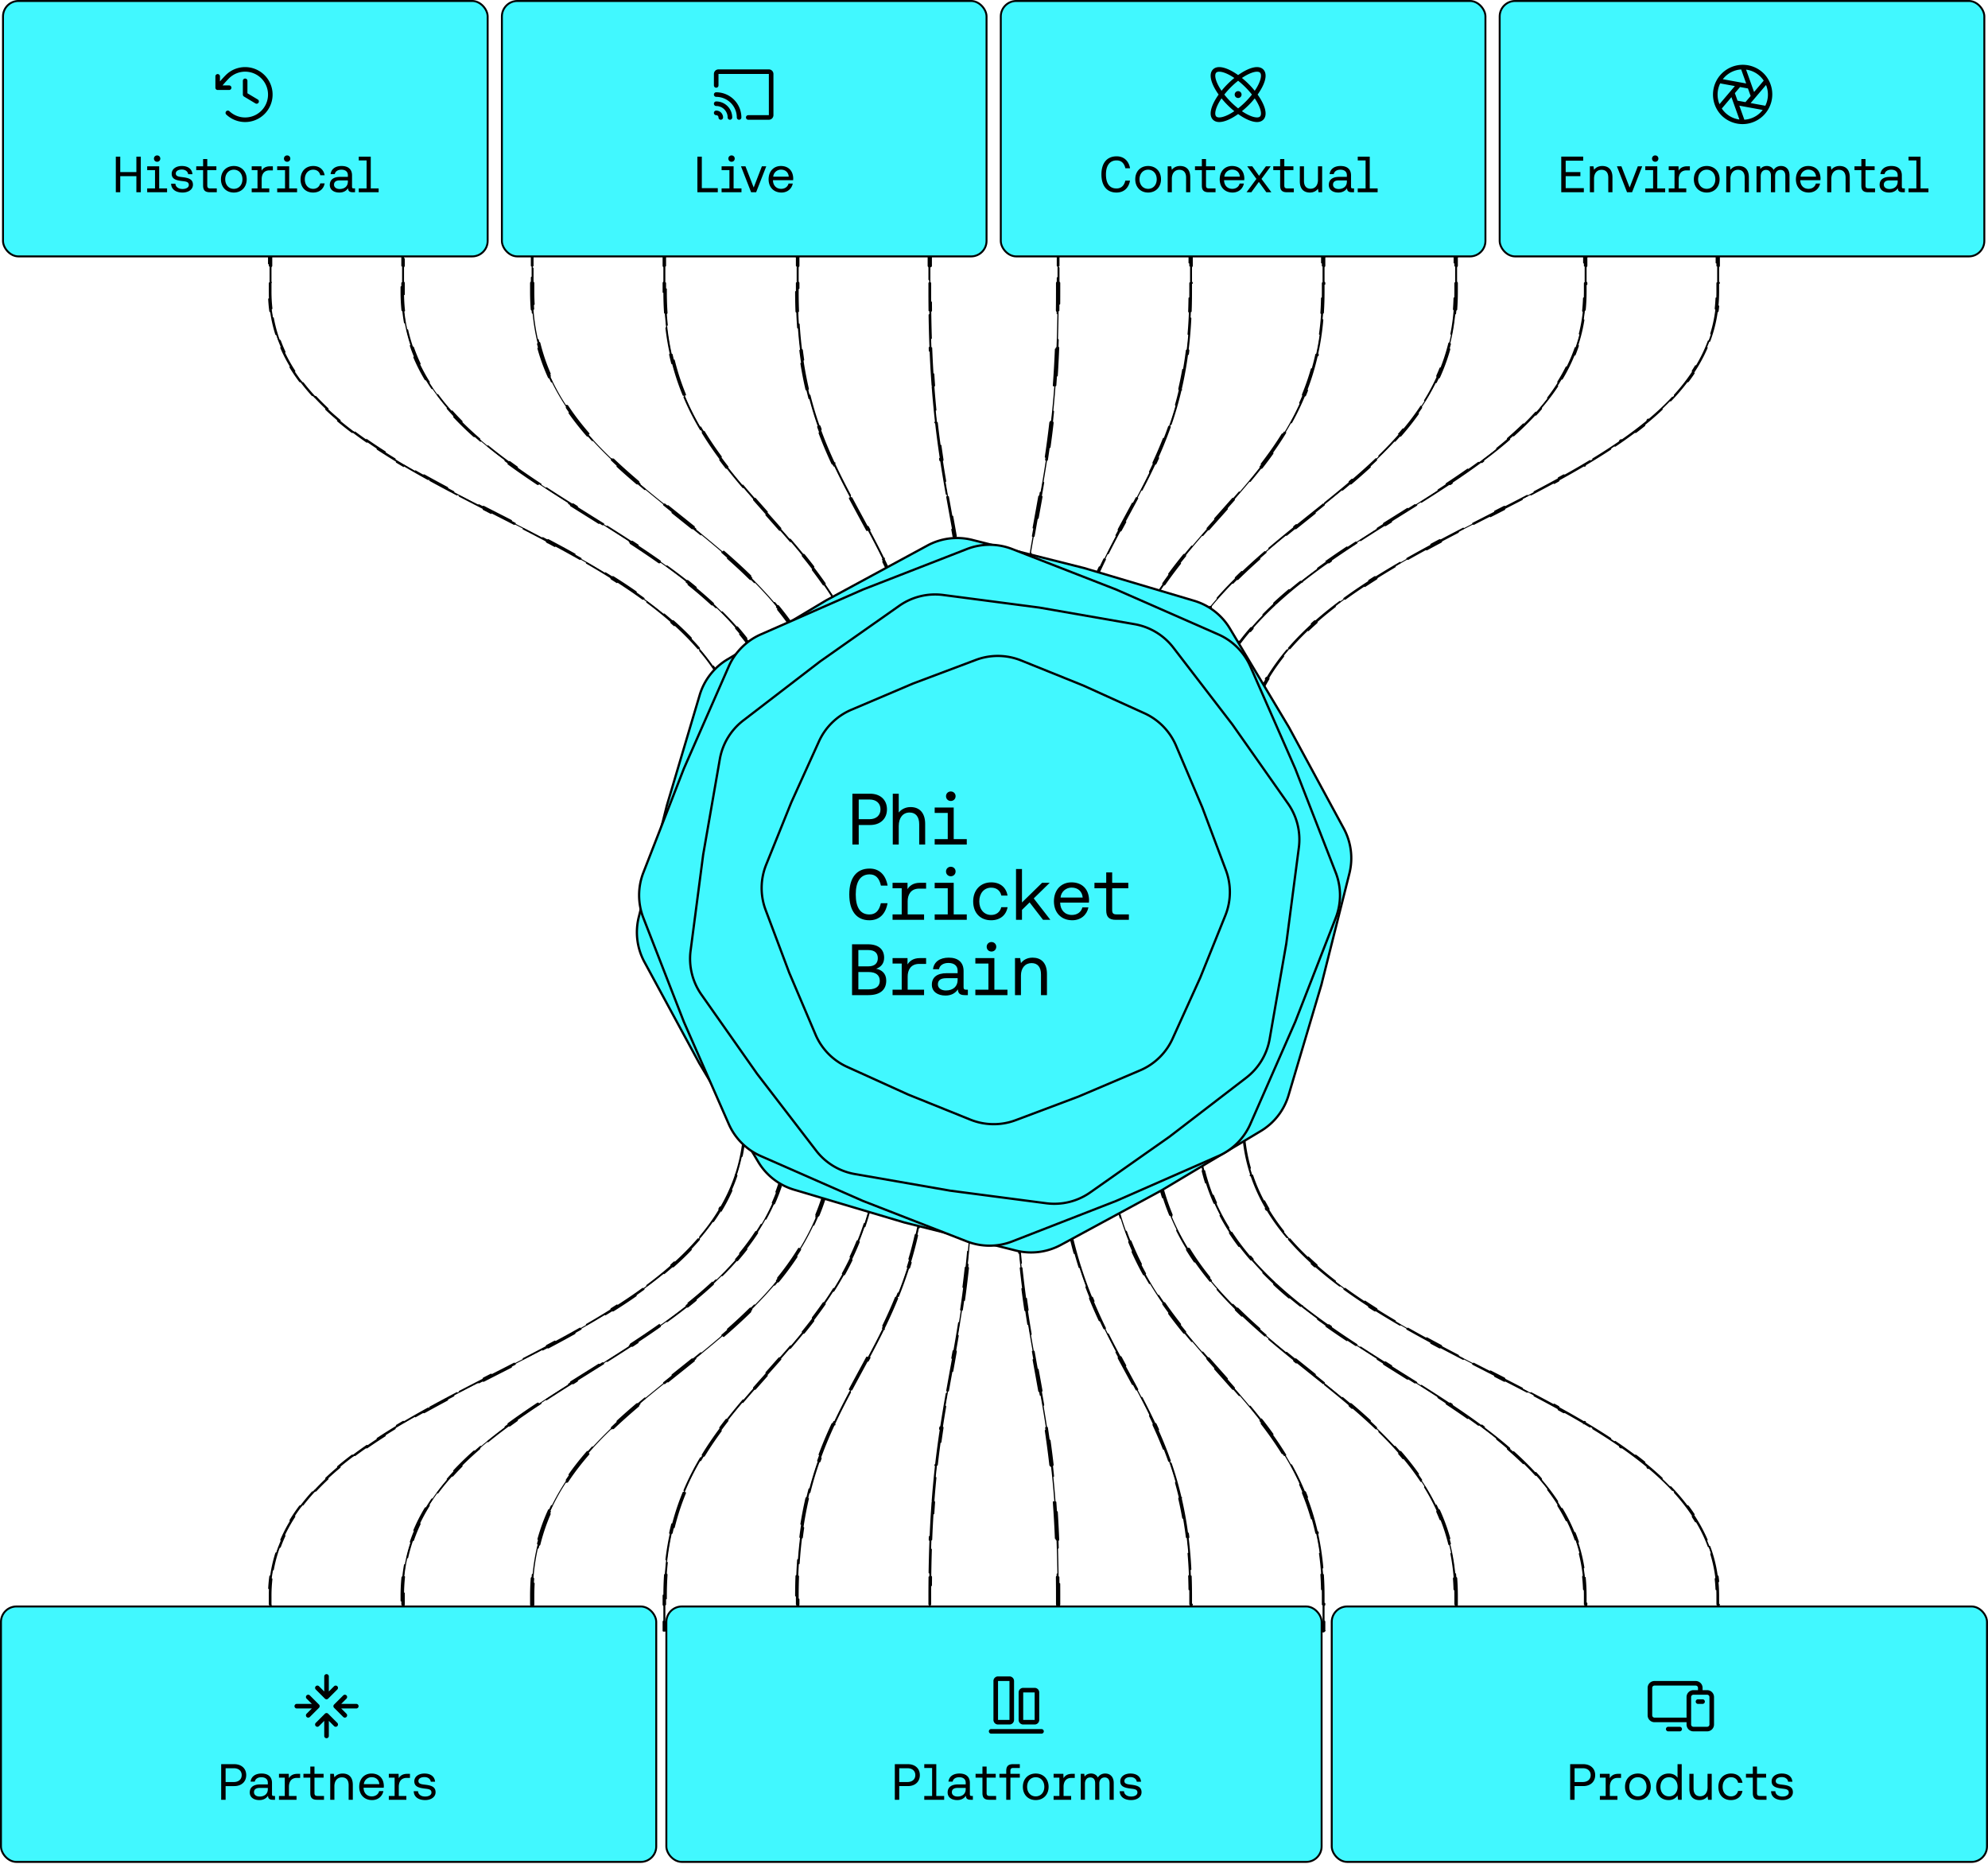
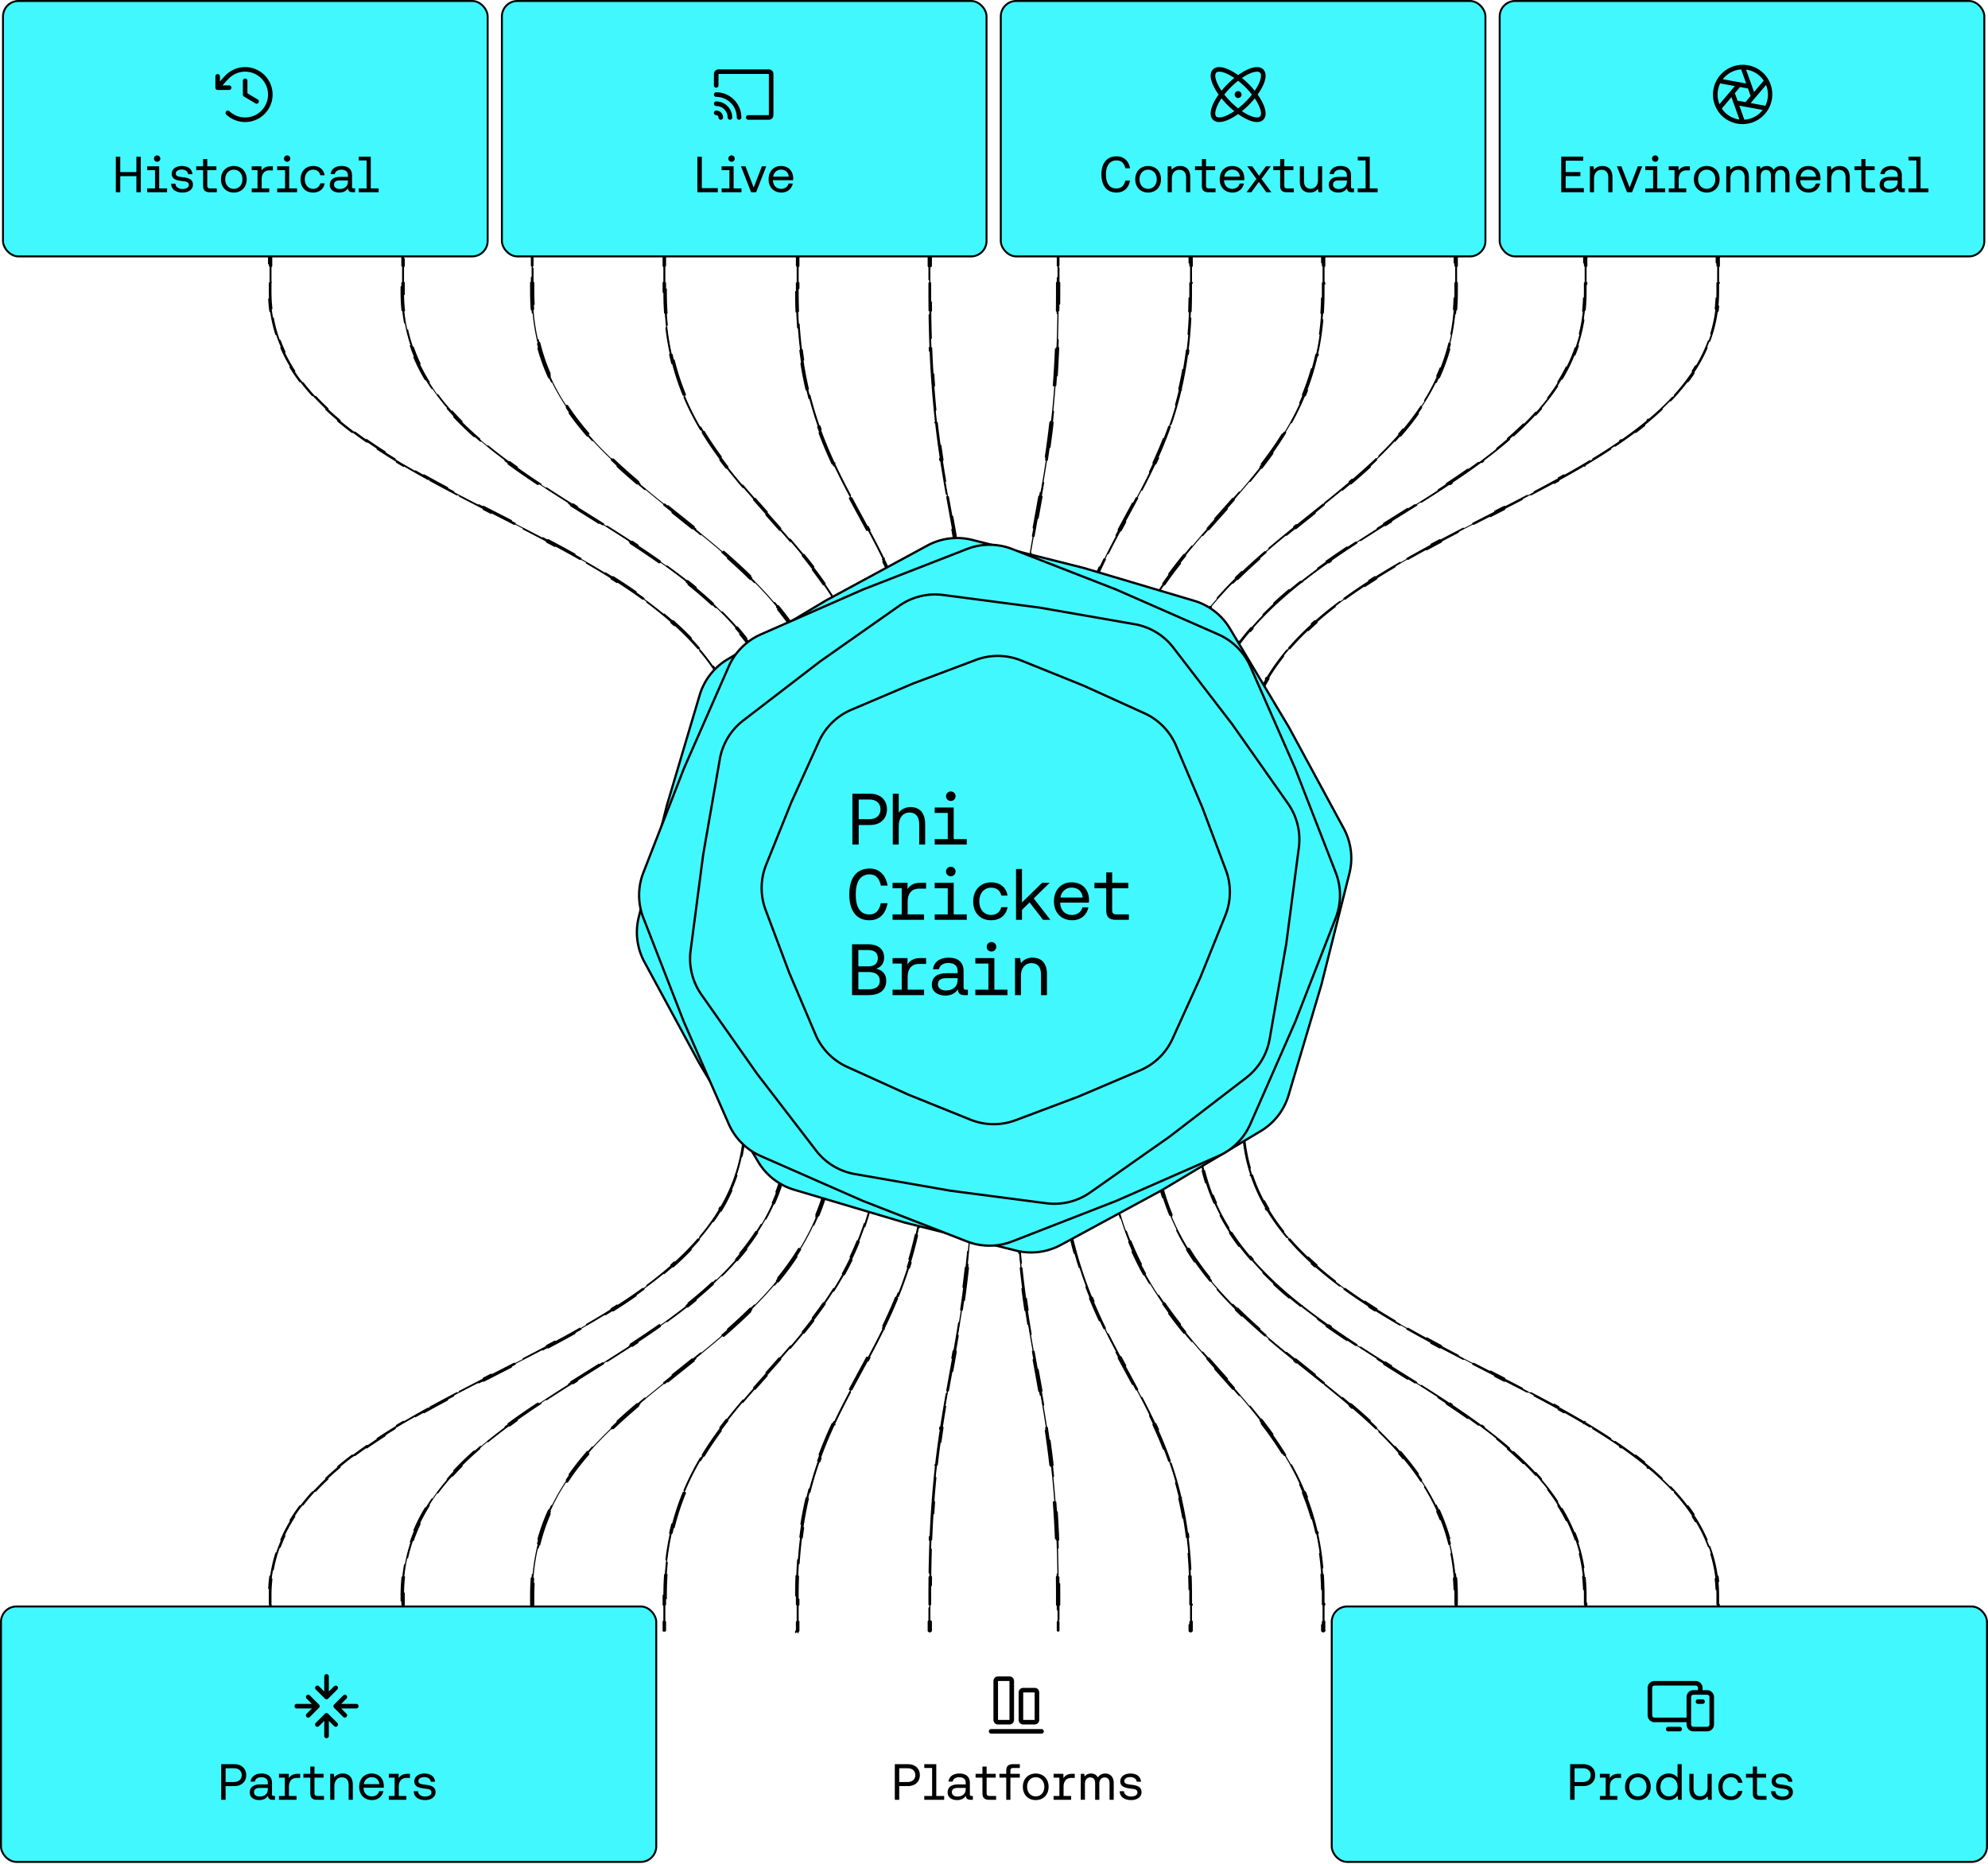
<svg xmlns="http://www.w3.org/2000/svg" width="977" height="916" fill="none">
  <path fill="#000" stroke="#000" stroke-dasharray="17.88 17.88" stroke-linecap="round" stroke-width=".761" d="M500.325 324.775c.494-7.108 1.085-13.7 1.743-19.892a.38.38 0 0 0 .415-.338 515.855 515.855 0 0 1 2.622-20.546l.003-.078a.379.379 0 0 0-.322-.354c1.026-6.913 2.121-13.4 3.235-19.705a.382.382 0 0 0 .439-.31l.917-5.123c.306-1.698.613-3.388.919-5.075.551-3.031 1.099-6.045 1.639-9.071a.38.38 0 0 0-.308-.441h-.002c1.014-5.698 1.997-11.443 2.915-17.428h.002a.382.382 0 0 0 .434-.32 476.978 476.978 0 0 0 2.44-18.283.38.38 0 0 0-.335-.421h-.001a467.696 467.696 0 0 0 1.643-17.596l.077-.002a.38.38 0 0 0 .33-.348c.425-5.761.775-11.872 1.034-18.418a.38.38 0 0 0-.364-.395c.216-5.558.367-11.43.443-17.669l.076-.006a.382.382 0 0 0 .309-.37c.035-2.989.054-6.063.054-9.226v-4.249a.382.382 0 0 0-.381-.381v-7.737c.21 0 .38-.17.381-.38v-4.25a.518.518 0 0 0-.065-.25l-.043-.068a.37.37 0 0 0-.196-.134.364.364 0 0 0-.108-.078l-.073-.026a.814.814 0 0 0-.185-.022l-.102.007a.743.743 0 0 0-.096.021.382.382 0 0 0-.166.101.379.379 0 0 0-.184.122.512.512 0 0 0-.122.327v4.25c0 .183.131.336.304.372l.077.008v7.737l-.077.008a.38.38 0 0 0-.304.373v4.249c0 3.159-.018 6.229-.053 9.215a.38.38 0 0 0 .375.384 661.753 661.753 0 0 1-.445 17.662.38.38 0 0 0-.396.364 537.94 537.94 0 0 1-1.037 18.386.381.381 0 0 0 .352.407 467.101 467.101 0 0 1-1.647 17.588.38.38 0 0 0-.421.335 480.071 480.071 0 0 1-2.438 18.248c-.032.207.11.4.317.432-.917 5.983-1.899 11.726-2.91 17.423a.381.381 0 0 0-.439.309c-.538 3.023-1.082 6.036-1.63 9.066l-.001-.001c-.613 3.376-1.228 6.765-1.837 10.207a.38.38 0 0 0 .308.441l.002.001c-1.115 6.308-2.21 12.798-3.236 19.715h-.001a.38.38 0 0 0-.433.32 519.05 519.05 0 0 0-2.625 20.588.383.383 0 0 0 .338.419h.004a545.811 545.811 0 0 0-1.743 19.901.38.38 0 0 0-.406.353c-.444 6.457-.81 13.34-1.082 20.733a.38.38 0 0 0 .365.394h.002a804.11 804.11 0 0 0-.467 19.975l-.001-.001a.381.381 0 0 0-.385.376 968.01 968.01 0 0 0-.054 10.368h-.001v.005l.001.001v.009h-.001v.005h.002l.001.012a.53.53 0 0 0 .103.285.381.381 0 0 0 .198.135.398.398 0 0 0 .107.078l.072.026c.06.014.123.022.186.022l.102-.007a.694.694 0 0 0 .095-.021l.072-.028a.364.364 0 0 0 .096-.073.376.376 0 0 0 .183-.122l.045-.061a.51.51 0 0 0 .077-.266c0-3.556.019-7.013.055-10.374a.38.38 0 0 0-.375-.384c.081-7.057.241-13.694.468-19.965a.381.381 0 0 0 .392-.367l.106-2.744c.258-6.348.588-12.313.976-17.954a.38.38 0 0 0-.353-.405Zm85.489-185.665a.38.38 0 0 0-.38-.381v-7.736a.38.38 0 0 0 .38-.381v-4.249a.524.524 0 0 0-.063-.248l-.042-.068a.375.375 0 0 0-.197-.135.384.384 0 0 0-.18-.105.767.767 0 0 0-.185-.022l-.103.007a.728.728 0 0 0-.095.021.377.377 0 0 0-.166.101.372.372 0 0 0-.184.123.516.516 0 0 0-.12.326v4.249c0 .184.13.337.303.373l.076.008v7.736l-.076.008a.38.38 0 0 0-.303.373v4.249c0 3.302-.06 6.507-.174 9.619a.381.381 0 0 0 .364.395 221.252 221.252 0 0 1-1.459 18.459.38.38 0 0 0-.422.331 184.985 184.985 0 0 1-3.338 18.925c-.047.205.08.41.284.457a172.59 172.59 0 0 1-5.17 17.759.38.38 0 0 0-.483.233c-2.199 6.247-4.659 12.12-7.29 17.789a.382.382 0 0 0 .185.506c-2.637 5.656-5.442 11.109-8.325 16.528a.378.378 0 0 0-.513.156 1316.754 1316.754 0 0 1-4.57 8.481c-1.284 2.37-2.573 4.748-3.856 7.146a.382.382 0 0 0 .155.516l.002.001c-2.398 4.485-4.778 9.042-7.085 13.762l-.001-.001a.381.381 0 0 0-.509.176c-2.313 4.749-4.552 9.666-6.663 14.841a.38.38 0 0 0 .209.495l.002.001a201.944 201.944 0 0 0-5.271 14.545l-.003-.001a.382.382 0 0 0-.478.248 198.616 198.616 0 0 0-4.274 15.695.38.38 0 0 0 .286.455l.002.001a213.715 213.715 0 0 0-2.869 15.216l-.002-.001a.382.382 0 0 0-.434.32 243.65 243.65 0 0 0-1.864 16.148.38.38 0 0 0 .348.41h.002a284.07 284.07 0 0 0-.822 15.457l-.001-.001a.38.38 0 0 0-.389.371 322.113 322.113 0 0 0-.101 7.952l-.03.019v.2c0 .093.024.177.062.248l.043.068a.377.377 0 0 0 .198.135c.03.032.065.059.106.079l.073.026a.77.77 0 0 0 .186.022l.101-.007a.676.676 0 0 0 .096-.021.38.38 0 0 0 .167-.101.376.376 0 0 0 .184-.123l.044-.061a.506.506 0 0 0 .076-.265c0-2.767.034-5.475.101-8.123a.378.378 0 0 0-.37-.388c.143-5.381.422-10.52.822-15.441a.38.38 0 0 0 .407-.348l.182-2.1c.442-4.87 1.005-9.522 1.674-13.98l.004-.077a.378.378 0 0 0-.321-.354 213.13 213.13 0 0 1 2.866-15.199.381.381 0 0 0 .454-.287l.48-2.047a196.38 196.38 0 0 1 3.772-13.571l.016-.075a.379.379 0 0 0-.261-.4 201.699 201.699 0 0 1 5.267-14.53.38.38 0 0 0 .493-.209c2.1-5.151 4.331-10.047 6.636-14.778a.38.38 0 0 0-.172-.508c2.305-4.714 4.683-9.266 7.08-13.745a.38.38 0 0 0 .512-.157c1.283-2.393 2.57-4.766 3.855-7.134 1.539-2.838 3.07-5.664 4.58-8.497a.381.381 0 0 0-.157-.514h-.001c2.888-5.426 5.698-10.888 8.34-16.552h.001a.38.38 0 0 0 .504-.185c2.645-5.694 5.119-11.599 7.333-17.882a.381.381 0 0 0-.233-.485h-.002a173.11 173.11 0 0 0 5.18-17.786l.077.009a.38.38 0 0 0 .38-.294 185.879 185.879 0 0 0 3.358-19.032.38.38 0 0 0-.331-.424h-.002c.712-5.799 1.21-11.941 1.462-18.488h.001a.381.381 0 0 0 .395-.366l.075-2.362c.065-2.38.099-4.812.099-7.3v-4.249Zm65.133.001a.38.38 0 0 0-.381-.381v-7.737a.38.38 0 0 0 .381-.38v-4.25a.528.528 0 0 0-.06-.245l-.042-.067a.372.372 0 0 0-.196-.137.37.37 0 0 0-.107-.08l-.072-.026a.772.772 0 0 0-.187-.023l-.102.007a.708.708 0 0 0-.096.022.37.37 0 0 0-.166.102.373.373 0 0 0-.183.125.516.516 0 0 0-.117.322v4.25c0 .183.131.336.304.372l.077.008v7.737l-.077.008a.38.38 0 0 0-.304.373v4.249c0 3.561-.113 7.007-.332 10.348a.38.38 0 0 0 .355.404c-.48 7.031-1.428 13.594-2.779 19.764a.38.38 0 0 0-.453.289 120.708 120.708 0 0 1-6.169 19.709.38.38 0 0 0 .204.494c-2.607 6.305-5.66 12.194-9.051 17.79a.38.38 0 0 0-.522.127c-3.612 5.926-7.603 11.528-11.842 16.959a.38.38 0 0 0 .066.534c-4.089 5.221-8.401 10.284-12.82 15.322a.38.38 0 0 0-.536.035c-2.27 2.586-4.567 5.166-6.877 7.76-1.926 2.164-3.858 4.334-5.784 6.52a.381.381 0 0 0 .034.537l.002.001c-3.65 4.145-7.277 8.35-10.812 12.684l-.002-.002a.38.38 0 0 0-.535.055c-3.637 4.47-7.175 9.082-10.537 13.913a.383.383 0 0 0 .099.532c-3.117 4.499-6.08 9.187-8.824 14.129l-.003-.002a.381.381 0 0 0-.517.15 144.797 144.797 0 0 0-7.518 15.76.38.38 0 0 0 .21.495l.001.001a140.959 140.959 0 0 0-5.272 15.798l-.002-.001a.381.381 0 0 0-.465.27 151.382 151.382 0 0 0-3.504 17.111.38.38 0 0 0 .321.432l.001.001a172.566 172.566 0 0 0-1.557 16.578l-.002-.001a.38.38 0 0 0-.397.363 196.377 196.377 0 0 0-.193 8.749c0 .091.024.174.061.244l.042.068c.05.069.12.114.195.137.031.032.066.06.108.08l.072.026a.703.703 0 0 0 .385-.006l.071-.028a.406.406 0 0 0 .096-.073.381.381 0 0 0 .181-.125.527.527 0 0 0 .118-.323c0-2.969.064-5.868.191-8.7a.38.38 0 0 0-.361-.396c.27-5.786.796-11.293 1.553-16.548a.382.382 0 0 0 .431-.323c.876-5.979 2.05-11.63 3.481-16.996l.013-.076a.378.378 0 0 0-.281-.388 140.462 140.462 0 0 1 5.265-15.77.381.381 0 0 0 .494-.211l.421-1.029a144.283 144.283 0 0 1 7.046-14.621.38.38 0 0 0-.146-.515c2.74-4.933 5.697-9.613 8.81-14.103a.382.382 0 0 0 .527-.097c3.343-4.803 6.862-9.392 10.484-13.843a.38.38 0 0 0-.052-.533c3.528-4.326 7.15-8.522 10.794-12.66.158.136.396.12.535-.036 1.921-2.18 3.849-4.345 5.772-6.505 2.314-2.599 4.618-5.186 6.894-7.779a.381.381 0 0 0-.036-.537c4.428-5.049 8.749-10.121 12.844-15.353l.066.041a.38.38 0 0 0 .468-.107c4.26-5.459 8.276-11.097 11.913-17.066a.382.382 0 0 0-.127-.523l-.002-.001c3.397-5.607 6.455-11.507 9.067-17.826l.003.001a.38.38 0 0 0 .496-.208 121.792 121.792 0 0 0 6.216-19.871.38.38 0 0 0-.216-.43l-.073-.023c1.352-6.183 2.302-12.758 2.782-19.804l.077-.003a.38.38 0 0 0 .327-.352c.221-3.364.335-6.833.335-10.417v-4.249Zm65.133-.001a.382.382 0 0 0-.381-.381v-7.736c.21 0 .381-.171.381-.381v-4.249a.526.526 0 0 0-.061-.245l-.042-.068a.378.378 0 0 0-.197-.137.373.373 0 0 0-.178-.105.785.785 0 0 0-.187-.023l-.102.007a.676.676 0 0 0-.096.021.366.366 0 0 0-.166.103.365.365 0 0 0-.183.124.517.517 0 0 0-.118.323v4.249c0 .21.171.381.381.381v7.736l-.077.008a.38.38 0 0 0-.304.373v4.249c0 2.909-.106 5.742-.313 8.503a.38.38 0 0 0 .349.407c-.443 5.646-1.307 10.992-2.545 16.077a.38.38 0 0 0-.46.278 95.257 95.257 0 0 1-5.523 16.036.381.381 0 0 0 .191.503c-2.257 4.994-4.901 9.726-7.868 14.247a.38.38 0 0 0-.526.107c-3.113 4.708-6.579 9.187-10.325 13.498a.38.38 0 0 0 .037.536c-3.537 4.049-7.316 7.95-11.282 11.749a.38.38 0 0 0-.538-.012c-4.056 3.873-8.305 7.645-12.681 11.367a.38.38 0 0 0-.044.535c-4.102 3.481-8.313 6.92-12.58 10.356l-.055-.054a.38.38 0 0 0-.481-.003c-2.205 1.775-4.426 3.55-6.654 5.332-2.472 1.978-4.951 3.961-7.425 5.956a.38.38 0 0 0-.057.535l.002.002c-4.737 3.824-9.451 7.694-14.065 11.667l-.002-.002a.38.38 0 0 0-.536-.039c-4.819 4.159-9.53 8.433-14.04 12.887a.381.381 0 0 0-.003.538l.001.001c-4.336 4.296-8.484 8.759-12.363 13.447l-.001-.001a.38.38 0 0 0-.535.052c-4.031 4.895-7.77 10.036-11.126 15.488a.38.38 0 0 0 .124.523l.003.001a117.469 117.469 0 0 0-8.309 16.256l-.001-.001a.381.381 0 0 0-.497.207 113.741 113.741 0 0 0-5.748 18.184.38.38 0 0 0 .287.455l.001.001c-1.274 5.709-2.164 11.718-2.618 18.064h-.002a.378.378 0 0 0-.405.353 138.807 138.807 0 0 0-.324 9.553v.005l.001.005-.001.005v.005a.535.535 0 0 0 .061.245l.042.068c.05.069.12.114.196.137a.384.384 0 0 0 .18.105.764.764 0 0 0 .384-.005l.072-.029a.4.4 0 0 0 .095-.073.382.382 0 0 0 .182-.124.522.522 0 0 0 .118-.324l.004-1.213c.024-2.819.131-5.575.316-8.269a.38.38 0 0 0-.352-.405c.454-6.333 1.343-12.329 2.615-18.026a.382.382 0 0 0 .454-.288 112.741 112.741 0 0 1 5.7-18.026.38.38 0 0 0-.205-.496 117.171 117.171 0 0 1 8.291-16.22.38.38 0 0 0 .521-.126c3.33-5.408 7.042-10.511 11.046-15.372a.38.38 0 0 0-.051-.534c3.872-4.678 8.012-9.13 12.339-13.417a.38.38 0 0 0 .536.002c4.487-4.43 9.175-8.684 13.976-12.826a.379.379 0 0 0 .041-.534c4.605-3.964 9.31-7.825 14.038-11.64a.38.38 0 0 0 .533.054 2188.59 2188.59 0 0 1 7.409-5.94c2.217-1.774 4.422-3.537 6.606-5.295a.38.38 0 0 0 .058-.534c4.25-3.423 8.425-6.831 12.484-10.275v.001a.38.38 0 0 0 .536.044c4.358-3.703 8.582-7.452 12.623-11.309a.38.38 0 0 0 .06-.477l-.048-.06c3.925-3.76 7.672-7.626 11.198-11.655l.002.002a.38.38 0 0 0 .537-.037 144.633 144.633 0 0 0 5.388-6.555 125.816 125.816 0 0 0 5.062-7.021.38.38 0 0 0-.104-.527h-.001c3.132-4.716 5.813-9.496 8.057-14.378h.001a.38.38 0 0 0 .503-.189 95.32 95.32 0 0 0 5.719-16.331.381.381 0 0 0-.276-.462h-.002c1.297-5.257 2.158-10.668 2.597-16.273h.001a.381.381 0 0 0 .408-.352c.212-2.832.317-5.714.317-8.65v-4.249Z" />
  <path fill="#000" stroke="#000" stroke-dasharray="17.88 17.88" stroke-linecap="round" stroke-width=".761" d="M779.729 139.11a.382.382 0 0 0-.381-.381v-7.736c.21 0 .381-.171.381-.381v-4.249a.534.534 0 0 0-.061-.244l-.041-.067a.373.373 0 0 0-.197-.139.376.376 0 0 0-.106-.079l-.072-.026a.772.772 0 0 0-.187-.023l-.103.007a.745.745 0 0 0-.096.022.379.379 0 0 0-.165.101.373.373 0 0 0-.182.126.516.516 0 0 0-.117.322v4.249a.38.38 0 0 0 .304.373l.076.008v7.736l-.076.008a.38.38 0 0 0-.304.373v4.249c0 3.196-.164 6.3-.483 9.317a.38.38 0 0 0 .336.418 80.836 80.836 0 0 1-3.908 17.515.38.38 0 0 0-.484.234c-2.071 5.925-4.803 11.492-8.094 16.766a.378.378 0 0 0 .121.523c-3.155 5.009-6.812 9.752-10.882 14.286a.38.38 0 0 0-.537.028c-4.086 4.523-8.586 8.84-13.414 13.006a.379.379 0 0 0-.041.534c-4.453 3.826-9.18 7.524-14.112 11.137a.379.379 0 0 0-.53-.081c-4.95 3.616-10.107 7.15-15.402 10.643a.38.38 0 0 0-.108.526c-4.947 3.26-10.011 6.484-15.137 9.709a.383.383 0 0 0-.526-.12 3574.101 3574.101 0 0 1-7.941 4.976h-.001c-2.353 1.472-4.71 2.947-7.065 4.428a.381.381 0 0 0-.118.527 984.63 984.63 0 0 0-13.416 8.564l-.001-.002a.38.38 0 0 0-.526-.11c-4.68 3.055-9.306 6.16-13.829 9.343a.38.38 0 0 0-.092.53l.002.002a301.945 301.945 0 0 0-12.773 9.491l-.003-.004a.38.38 0 0 0-.534-.062c-4.416 3.488-8.671 7.089-12.711 10.834a.38.38 0 0 0-.02.538l.001.001c-3.924 3.653-7.641 7.443-11.102 11.395l-.002-.001a.38.38 0 0 0-.537.037c-3.686 4.233-7.079 8.656-10.12 13.3a.381.381 0 0 0 .112.529 102.646 102.646 0 0 0-7.627 13.949l-.002-.002a.38.38 0 0 0-.501.193 95.91 95.91 0 0 0-5.425 15.81.38.38 0 0 0 .277.461l.001.001a99.611 99.611 0 0 0-2.507 15.692l-.002-.001a.382.382 0 0 0-.409.351c-.209 2.73-.315 5.522-.315 8.378v.005l.001.005-.001.005v.005c0 .121.041.227.101.311.051.07.121.116.197.139a.376.376 0 0 0 .106.079l.072.026a.702.702 0 0 0 .385-.006l.071-.028a.387.387 0 0 0 .096-.073.389.389 0 0 0 .182-.125l.042-.062a.502.502 0 0 0 .074-.261c0-2.83.106-5.597.313-8.302a.38.38 0 0 0-.348-.407 99.178 99.178 0 0 1 2.505-15.655.381.381 0 0 0 .459-.278 94.805 94.805 0 0 1 5.375-15.648l.024-.072a.38.38 0 0 0-.215-.428 102.44 102.44 0 0 1 7.613-13.913c.176.113.41.064.525-.111 3.014-4.601 6.38-8.985 10.039-13.185a.381.381 0 0 0-.035-.535c3.453-3.942 7.162-7.722 11.078-11.366a.38.38 0 0 0 .537.019c4.014-3.719 8.244-7.299 12.639-10.768a.381.381 0 0 0 .065-.531 302.01 302.01 0 0 1 12.743-9.467c.122.17.357.21.529.09a474.267 474.267 0 0 1 13.776-9.306.38.38 0 0 0 .111-.525 973.963 973.963 0 0 1 13.385-8.544.38.38 0 0 0 .522.118l7.049-4.417c2.787-1.742 5.556-3.472 8.3-5.198a.381.381 0 0 0 .12-.524c5.391-3.393 10.684-6.771 15.831-10.182v.001a.38.38 0 0 0 .527.108c5.544-3.679 10.92-7.402 16.065-11.23a.38.38 0 0 0 .078-.533l-.001-.001c5.124-3.823 10.017-7.751 14.614-11.85a.382.382 0 0 0 .538.029 159.735 159.735 0 0 0 7.111-6.761l.808-.824a131.288 131.288 0 0 0 5.319-5.802.38.38 0 0 0-.04-.536l-.001-.001c3.913-4.568 7.285-9.192 10.133-13.91h.001a.38.38 0 0 0 .522-.131c3.179-5.318 5.698-10.757 7.575-16.37a.38.38 0 0 0-.24-.481h-.002c1.787-5.429 2.974-11.021 3.58-16.822h.079a.38.38 0 0 0 .339-.341c.295-2.951.443-5.955.443-9.019v-4.249Z" />
  <path fill="#000" stroke="#000" stroke-dasharray="17.88 17.88" stroke-linecap="round" stroke-width=".761" d="M844.861 139.111a.38.38 0 0 0-.381-.381v-7.737a.38.38 0 0 0 .381-.38v-4.25a.534.534 0 0 0-.102-.312.372.372 0 0 0-.196-.137.37.37 0 0 0-.179-.106.772.772 0 0 0-.187-.023l-.102.007a.745.745 0 0 0-.096.022.378.378 0 0 0-.166.102.367.367 0 0 0-.183.125.516.516 0 0 0-.117.322v4.25c0 .183.131.336.304.372l.077.008v7.737l-.077.008a.38.38 0 0 0-.304.373v4.249a72.56 72.56 0 0 1-.459 8.216.382.382 0 0 0 .333.422 68.26 68.26 0 0 1-3.633 15.3.38.38 0 0 0-.487.226c-1.896 5.132-4.391 10-7.409 14.643a.38.38 0 0 0 .11.524c-2.825 4.303-6.097 8.411-9.755 12.356a.38.38 0 0 0-.536.02c-3.645 3.904-7.671 7.651-12.019 11.269a.38.38 0 0 0-.049.536c-3.946 3.267-8.152 6.429-12.573 9.509a.381.381 0 0 0-.53-.095c-4.415 3.065-9.045 6.05-13.847 8.976a.38.38 0 0 0-.128.521 423.474 423.474 0 0 1-13.636 7.922l-.044-.063a.382.382 0 0 0-.474-.085 697.693 697.693 0 0 1-14.534 7.849.38.38 0 0 0-.187.442l.028.071a1461.05 1461.05 0 0 1-14 7.252.382.382 0 0 0-.512-.165c-2.445 1.253-4.9 2.506-7.361 3.763a4861.498 4861.498 0 0 0-8.158 4.172.38.38 0 0 0-.165.512l.002.002a1345.598 1345.598 0 0 0-15.586 8.102l-.001-.001a.382.382 0 0 0-.515-.158 645.082 645.082 0 0 0-16.089 8.797.38.38 0 0 0-.142.518l.001.002a401.565 401.565 0 0 0-15.091 8.986l-.002-.003a.38.38 0 0 0-.525-.119c-5.263 3.31-10.354 6.719-15.215 10.254a.38.38 0 0 0-.084.532l.001.001c-4.823 3.519-9.415 7.164-13.72 10.958l-.001-.002a.38.38 0 0 0-.537-.033c-4.68 4.144-9.021 8.469-12.947 13.009a.38.38 0 0 0 .039.536l.002.002c-3.875 4.51-7.337 9.23-10.317 14.194a.38.38 0 0 0-.525.13c-3.136 5.271-5.729 10.818-7.696 16.679a.38.38 0 0 0 .239.482l.003.001a82.563 82.563 0 0 0-3.694 17.125l-.003-.001a.38.38 0 0 0-.417.339 89.155 89.155 0 0 0-.467 9.183h-.001v.005l.001.001v.009h-.001v.005h.002l.002.017a.517.517 0 0 0 .057.208l.041.067c.05.069.12.114.196.137a.37.37 0 0 0 .107.08l.072.026a.702.702 0 0 0 .385-.006l.071-.028a.387.387 0 0 0 .096-.073.389.389 0 0 0 .182-.125l.043-.062a.502.502 0 0 0 .074-.261c0-3.11.157-6.144.464-9.103a.38.38 0 0 0-.336-.416 82.176 82.176 0 0 1 3.693-17.081.38.38 0 0 0 .479-.241c1.948-5.79 4.518-11.272 7.626-16.486a.38.38 0 0 0-.129-.519c2.976-4.948 6.434-9.654 10.303-14.15a.38.38 0 0 0 .535-.04c3.895-4.497 8.205-8.785 12.855-12.897a.38.38 0 0 0 .035-.535c4.297-3.782 8.879-7.415 13.691-10.924a.38.38 0 0 0 .53.083c4.835-3.514 9.901-6.904 15.141-10.198a.38.38 0 0 0 .121-.52 402.624 402.624 0 0 1 15.056-8.962.38.38 0 0 0 .517.141 644.986 644.986 0 0 1 16.033-8.764.38.38 0 0 0 .158-.513 1363.23 1363.23 0 0 1 15.549-8.082.38.38 0 0 0 .51.163l8.138-4.161c2.242-1.144 4.475-2.283 6.696-3.419a.38.38 0 0 0 .165-.511v-.001c4.277-2.189 8.509-4.367 12.681-6.548l.043.064a.38.38 0 0 0 .47.096 765.969 765.969 0 0 0 13.263-7.093.38.38 0 0 0 .15-.516v-.001a469.714 469.714 0 0 0 12.408-7.049v.001c.107.18.34.24.521.133a318.733 318.733 0 0 0 12.782-7.946.38.38 0 0 0 .108-.529 227.073 227.073 0 0 0 11.675-8.203l.051.056a.381.381 0 0 0 .481.018 180.726 180.726 0 0 0 5.912-4.666v-.001l.932-.774a142.384 142.384 0 0 0 6.163-5.479.382.382 0 0 0 .062-.477l-.047-.061c4.621-4.387 8.648-8.862 12.09-13.435l.002.002a.38.38 0 0 0 .532-.077c3.954-5.297 7.13-10.73 9.535-16.32a.38.38 0 0 0-.199-.499l-.003-.001a68.48 68.48 0 0 0 4.823-17.388h0a.38.38 0 0 0 .428-.326c.414-3.103.62-6.253.62-9.453v-4.249ZM479.236 376.968c0-1.78-.005-3.536-.014-5.266l-.042-5.12a.38.38 0 0 0-.384-.376v.001c-.08-7.06-.24-13.701-.468-19.974h.001a.38.38 0 0 0 .365-.395 656.585 656.585 0 0 0-.92-18.289l-.162-2.442a.38.38 0 0 0-.406-.354v.001a543.758 543.758 0 0 0-1.744-19.899l.004-.001a.381.381 0 0 0 .338-.418 513.19 513.19 0 0 0-2.274-18.158l-.352-2.428a.38.38 0 0 0-.432-.32l-.001.001c-1.025-6.916-2.121-13.405-3.235-19.714l.001-.001a.381.381 0 0 0 .314-.364l-.006-.077c-.304-1.721-.61-3.429-.917-5.128l-.919-5.079c-.275-1.514-.55-3.024-.823-4.534l-.814-4.53a.38.38 0 0 0-.439-.308c-1.014-5.696-1.997-11.438-2.915-17.421a.38.38 0 0 0 .321-.356l-.004-.077a479.371 479.371 0 0 1-2.16-15.855l-.278-2.391a.38.38 0 0 0-.419-.335 465.342 465.342 0 0 1-1.642-17.587.38.38 0 0 0 .35-.408 534.052 534.052 0 0 1-.931-15.953l-.102-2.431a.38.38 0 0 0-.395-.364 666.263 666.263 0 0 1-.443-17.66.382.382 0 0 0 .374-.385 786.088 786.088 0 0 1-.053-9.214v-4.249a.38.38 0 0 0-.38-.381v-7.736a.38.38 0 0 0 .38-.381v-4.249a.531.531 0 0 0-.106-.317.375.375 0 0 0-.197-.135.383.383 0 0 0-.108-.078l-.073-.026a.823.823 0 0 0-.186-.022l-.101.007a.694.694 0 0 0-.095.021.38.38 0 0 0-.167.101.37.37 0 0 0-.184.122.511.511 0 0 0-.121.327v4.268c0 .184.13.338.303.373l.076.008v7.738l-.076.007a.38.38 0 0 0-.303.372v4.249c0 1.582.004 3.141.013 4.678l.04 4.548c.003.21.175.378.385.376h.001c.077 6.238.228 12.11.445 17.667a.38.38 0 0 0-.365.395c.228 5.727.525 11.121.882 16.239l.156 2.177a.381.381 0 0 0 .407.351h.001a467.386 467.386 0 0 0 1.648 17.594h-.003a.38.38 0 0 0-.336.344l.001.077a480.689 480.689 0 0 0 2.443 18.281.38.38 0 0 0 .433.318h.003c.917 5.985 1.899 11.73 2.91 17.428h-.003a.38.38 0 0 0-.313.364l.004.077 1.632 9.072c.612 3.374 1.227 6.76 1.836 10.198a.382.382 0 0 0 .44.309c1.114 6.305 2.209 12.791 3.235 19.704a.38.38 0 0 0-.323.353l.004.077a517.211 517.211 0 0 1 2.321 17.817l.3 2.729a.38.38 0 0 0 .416.338 542.995 542.995 0 0 1 1.744 19.89.38.38 0 0 0-.354.405c.444 6.446.81 13.317 1.081 20.697.008.21.184.374.394.367a807.9 807.9 0 0 1 .468 19.963l-.001-.001a.381.381 0 0 0-.376.385c.018 1.681.032 3.385.042 5.113l.013 5.26a.532.532 0 0 0 .108.317.375.375 0 0 0 .197.135.383.383 0 0 0 .108.078l.072.026c.06.015.122.022.185.022l.102-.007a.743.743 0 0 0 .096-.021.377.377 0 0 0 .166-.101.374.374 0 0 0 .184-.122.512.512 0 0 0 .122-.327Zm-22.203 0c0-2.083-.019-4.132-.057-6.147l-.045-2.005a.379.379 0 0 0-.389-.369 285.16 285.16 0 0 0-.822-15.459h.001a.38.38 0 0 0 .347-.41 245.303 245.303 0 0 0-1.583-14.218l-.281-1.932a.38.38 0 0 0-.433-.319l-.001.001a213.628 213.628 0 0 0-2.87-15.217l.001-.001a.38.38 0 0 0 .287-.455 198.853 198.853 0 0 0-3.692-13.826l-.583-1.871a.38.38 0 0 0-.477-.247l-.001.001a201.794 201.794 0 0 0-5.273-14.546l.002-.001a.382.382 0 0 0 .231-.422l-.023-.074a239.842 239.842 0 0 0-5.799-13.053l-.864-1.789a.381.381 0 0 0-.509-.176v.001c-2.307-4.721-4.687-9.278-7.085-13.764l.001-.001a.382.382 0 0 0 .186-.444l-.031-.071a916.314 916.314 0 0 0-1.927-3.584l-1.929-3.564c-.768-1.417-1.534-2.83-2.296-4.243l-2.273-4.237a.379.379 0 0 0-.512-.157c-2.883-5.419-5.687-10.873-8.323-16.531a.38.38 0 0 0 .183-.505c-2.63-5.669-5.09-11.543-7.29-17.791a.38.38 0 0 0-.482-.232 172.954 172.954 0 0 1-5.17-17.761.381.381 0 0 0 .293-.38l-.01-.076a184.269 184.269 0 0 1-3.178-17.669l-.161-1.258a.382.382 0 0 0-.421-.332 221.665 221.665 0 0 1-1.46-18.459.383.383 0 0 0 .365-.395 260.513 260.513 0 0 1-.175-9.62v-4.249a.38.38 0 0 0-.38-.381v-7.737c.21 0 .38-.17.38-.38v-4.25a.513.513 0 0 0-.063-.248l-.042-.068a.37.37 0 0 0-.197-.135.38.38 0 0 0-.18-.105.77.77 0 0 0-.186-.022l-.102.007a.694.694 0 0 0-.095.021.38.38 0 0 0-.125.064l-.374-.256v4.971c0 .21.17.381.381.381v7.737l-.078.008a.382.382 0 0 0-.303.373v4.249c0 2.488.033 4.92.098 7.3l.076 2.363c.008.21.185.373.395.366h.002c.252 6.547.751 12.689 1.463 18.489h-.004a.381.381 0 0 0-.332.348l.002.077a187.543 187.543 0 0 0 2.854 16.787l.505 2.245a.38.38 0 0 0 .456.285h.002a173.381 173.381 0 0 0 5.18 17.787h-.003a.38.38 0 0 0-.25.41l.018.076c1.936 5.498 4.072 10.706 6.347 15.738l.984 2.145a.38.38 0 0 0 .504.185h.002c2.641 5.666 5.451 11.128 8.339 16.555h-.002a.38.38 0 0 0-.186.443l.029.071a968.244 968.244 0 0 0 2.279 4.246l2.301 4.251c.642 1.184 1.285 2.369 1.928 3.558l1.927 3.577a.379.379 0 0 0 .512.156c2.397 4.48 4.777 9.032 7.082 13.747a.38.38 0 0 0-.174.508c2.305 4.732 4.536 9.628 6.636 14.78a.38.38 0 0 0 .495.209 201.223 201.223 0 0 1 5.266 14.53.38.38 0 0 0-.246.476 196.411 196.411 0 0 1 3.772 13.572l.48 2.047a.382.382 0 0 0 .455.288 213.14 213.14 0 0 1 2.865 15.199.378.378 0 0 0-.321.354l.003.077c.67 4.458 1.233 9.111 1.675 13.981l.181 2.101a.381.381 0 0 0 .41.347c.399 4.921.678 10.061.821 15.442a.378.378 0 0 0-.371.388c.067 2.649.101 5.356.101 8.124 0 .093.025.177.063.248l.043.068a.375.375 0 0 0 .197.135.391.391 0 0 0 .106.079l.073.026a.77.77 0 0 0 .186.022l.102-.007a.694.694 0 0 0 .095-.021.377.377 0 0 0 .166-.101.376.376 0 0 0 .184-.123l.044-.061a.506.506 0 0 0 .077-.265Zm-23.679 0c0-2.239-.038-4.439-.11-6.6l-.083-2.149a.38.38 0 0 0-.397-.363l-.001.001a172.887 172.887 0 0 0-1.557-16.578v-.001a.381.381 0 0 0 .325-.355l-.004-.077a151.774 151.774 0 0 0-3.237-16.095l-.268-1.016a.38.38 0 0 0-.464-.27l-.001.001a140.959 140.959 0 0 0-5.272-15.798.38.38 0 0 0 .232-.421l-.022-.075a144.36 144.36 0 0 0-7.006-14.824l-.512-.936a.381.381 0 0 0-.517-.15l-.002.002c-2.744-4.942-5.707-9.63-8.824-14.129l.002-.002a.381.381 0 0 0 .133-.463l-.038-.067c-2.941-4.227-6.018-8.286-9.177-12.229l-1.359-1.684a.38.38 0 0 0-.535-.055l-.001.002c-3.535-4.334-7.162-8.539-10.812-12.684l.001-.001a.381.381 0 0 0 .034-.537c-.963-1.093-1.927-2.183-2.892-3.269l-2.892-3.251a1494.403 1494.403 0 0 1-6.874-7.762.38.38 0 0 0-.536-.035c-4.417-5.04-8.728-10.103-12.816-15.324a.381.381 0 0 0 .065-.534c-3.974-5.092-7.73-10.334-11.161-15.852l-.681-1.107a.379.379 0 0 0-.52-.127c-3.392-5.597-6.446-11.484-9.054-17.788a.381.381 0 0 0 .225-.421l-.022-.074a120.496 120.496 0 0 1-5.871-18.393l-.3-1.314a.38.38 0 0 0-.452-.289c-1.352-6.171-2.301-12.732-2.781-19.763a.38.38 0 0 0 .354-.404c-.219-3.34-.332-6.787-.332-10.348v-4.249a.382.382 0 0 0-.381-.381v-7.737a.38.38 0 0 0 .381-.38v-4.25a.522.522 0 0 0-.061-.244l-.042-.068a.371.371 0 0 0-.194-.137.376.376 0 0 0-.181-.106.77.77 0 0 0-.186-.023l-.103.007a.694.694 0 0 0-.095.022.373.373 0 0 0-.167.102.375.375 0 0 0-.182.125.516.516 0 0 0-.117.322v4.25c0 .183.13.336.303.372l.078.008v7.737l-.078.008a.38.38 0 0 0-.303.373v4.249c0 3.136.088 6.184.258 9.15l.077 1.267a.379.379 0 0 0 .404.354h.002c.48 7.045 1.431 13.621 2.784 19.803h-.002a.382.382 0 0 0-.298.378l.009.076a121.812 121.812 0 0 0 5.749 18.705l.471 1.164a.38.38 0 0 0 .501.206c2.613 6.318 5.672 12.218 9.069 17.826l-.003.001a.38.38 0 0 0-.16.453l.033.069c3.183 5.223 6.655 10.192 10.326 15.01l1.585 2.055c.13.166.369.196.535.067h.001c4.096 5.233 8.415 10.306 12.839 15.355h-.001a.381.381 0 0 0-.035.537c1.138 1.297 2.282 2.593 3.431 3.889l3.459 3.893c.962 1.08 1.924 2.161 2.887 3.245l2.885 3.26a.38.38 0 0 0 .535.036c3.645 4.138 7.267 8.334 10.795 12.66a.38.38 0 0 0-.053.533c3.169 3.895 6.26 7.895 9.222 12.052l1.262 1.791c.12.172.356.215.528.097 3.113 4.49 6.07 9.17 8.81 14.103a.378.378 0 0 0-.178.444l.03.071a144.074 144.074 0 0 1 7.047 14.621l.421 1.029a.381.381 0 0 0 .495.211 140.461 140.461 0 0 1 5.264 15.77.38.38 0 0 0-.269.464 149.613 149.613 0 0 1 3.314 15.879l.168 1.117c.03.208.224.353.432.323a172.302 172.302 0 0 1 1.553 16.548.38.38 0 0 0-.362.396c.095 2.124.156 4.286.18 6.486l.011 2.214c0 .091.024.174.061.244l.042.068c.05.069.12.114.195.137.031.032.066.06.108.08l.072.026a.703.703 0 0 0 .385-.006.377.377 0 0 0 .166-.101.382.382 0 0 0 .182-.125l.043-.062a.515.515 0 0 0 .075-.261Zm-22.204 0c0-2.859-.084-5.653-.248-8.386l-.075-1.168a.38.38 0 0 0-.405-.354v.001c-.454-6.346-1.346-12.356-2.619-18.065l.001-.001a.383.383 0 0 0 .297-.379l-.01-.076a113.874 113.874 0 0 0-5.745-18.187.382.382 0 0 0-.497-.208v.001a117.643 117.643 0 0 0-8.306-16.258l.001-.001a.38.38 0 0 0 .158-.454l-.033-.069c-3.356-5.454-7.095-10.596-11.125-15.491a.38.38 0 0 0-.536-.051c-3.879-4.689-8.027-9.153-12.363-13.449l.001-.001a.38.38 0 0 0 .044-.479l-.048-.06c-3.947-3.897-8.047-7.657-12.24-11.322l-1.802-1.564a.381.381 0 0 0-.537.039v.002c-4.615-3.973-9.33-7.843-14.068-11.666v-.001a.381.381 0 0 0-.002-.481l-.055-.054c-1.236-.998-2.475-1.992-3.713-2.984l-3.714-2.971c-2.228-1.782-4.449-3.557-6.655-5.332a.379.379 0 0 0-.533.057c-4.267-3.437-8.478-6.876-12.58-10.358a.381.381 0 0 0 .009-.48l-.054-.055c-4.376-3.723-8.624-7.495-12.68-11.37a.382.382 0 0 0-.538.012c-3.964-3.8-7.744-7.701-11.28-11.751a.38.38 0 0 0 .035-.535c-3.511-4.042-6.776-8.232-9.735-12.619l-.588-.881a.38.38 0 0 0-.526-.107c-2.967-4.521-5.61-9.253-7.867-14.247a.382.382 0 0 0 .189-.503 95.376 95.376 0 0 1-5.257-14.981l-.268-1.056a.38.38 0 0 0-.458-.277c-1.239-5.085-2.103-10.431-2.546-16.077a.38.38 0 0 0 .347-.408 113.694 113.694 0 0 1-.313-8.503v-4.249a.38.38 0 0 0-.38-.381v-7.737a.38.38 0 0 0 .38-.38v-4.25a.514.514 0 0 0-.061-.245l-.042-.068a.37.37 0 0 0-.195-.137.375.375 0 0 0-.181-.105.77.77 0 0 0-.186-.023l-.102.007a.694.694 0 0 0-.095.021.375.375 0 0 0-.166.103.367.367 0 0 0-.184.124.528.528 0 0 0-.108.241.318.318 0 0 0-.007.062h-.002v4.249c0 .184.13.338.304.373l.076.008v7.737l-.076.008a.38.38 0 0 0-.304.373v4.249c0 2.57.08 5.098.242 7.587l.074 1.065a.381.381 0 0 0 .408.351h.002c.439 5.606 1.3 11.017 2.597 16.275h-.002a.38.38 0 0 0-.276.462 95.27 95.27 0 0 0 5.271 15.336l.447.996a.38.38 0 0 0 .503.189h.002c2.244 4.882 4.925 9.662 8.057 14.378h-.001a.382.382 0 0 0-.142.46l.037.068a125.489 125.489 0 0 0 5.063 7.022 143.418 143.418 0 0 0 5.388 6.555.38.38 0 0 0 .536.037l.003-.002c3.527 4.028 7.275 7.893 11.201 11.652h-.001a.38.38 0 0 0-.038.479l.05.059c3.536 3.375 7.213 6.666 10.997 9.917l1.628 1.391c.16.136.4.117.536-.043l.001-.001c4.058 3.443 8.232 6.851 12.482 10.276a.381.381 0 0 0 .002.481l.055.054c2.183 1.759 4.387 3.523 6.603 5.298 1.235.987 2.47 1.975 3.705 2.965l3.705 2.977a.381.381 0 0 0 .534-.056c4.728 3.816 9.433 7.678 14.038 11.642a.38.38 0 0 0-.014.479l.053.056c4.801 4.142 9.49 8.396 13.976 12.826.15.147.39.146.538-.002 4.327 4.287 8.468 8.74 12.339 13.418a.38.38 0 0 0-.095.471l.043.064c3.753 4.558 7.25 9.327 10.417 14.362l.629 1.011a.38.38 0 0 0 .522.126 117.366 117.366 0 0 1 8.292 16.222.379.379 0 0 0-.228.421l.021.074a112.65 112.65 0 0 1 5.424 16.838l.276 1.189c.047.205.25.334.454.288 1.272 5.698 2.161 11.695 2.615 18.028a.379.379 0 0 0-.353.404c.185 2.694.292 5.45.315 8.27l.005 1.213c0 .092.025.174.062.245l.041.068c.05.069.121.114.197.137a.381.381 0 0 0 .179.105.77.77 0 0 0 .385-.005l.071-.029a.4.4 0 0 0 .095-.073.38.38 0 0 0 .182-.124.516.516 0 0 0 .118-.324Z" />
  <path fill="#000" stroke="#000" stroke-dasharray="17.88 17.88" stroke-linecap="round" stroke-width=".761" d="M309.885 266.571a.38.38 0 0 0 .051.477l.059.048a492.156 492.156 0 0 1 12.083 8.122l1.693 1.186c.172.12.408.08.53-.09 4.36 3.075 8.623 6.222 12.744 9.467a.378.378 0 0 0 .009.477l.054.054a214.28 214.28 0 0 1 11.124 9.382l1.516 1.388a.38.38 0 0 0 .537-.02c3.916 3.645 7.625 7.425 11.079 11.368a.38.38 0 0 0-.036.535c3.43 3.938 6.603 8.037 9.47 12.326l.569.859a.381.381 0 0 0 .525.112 102.45 102.45 0 0 1 7.613 13.914.38.38 0 0 0-.216.427l.024.073a94.92 94.92 0 0 1 5.115 14.624l.26 1.024c.05.203.257.328.46.278a99.204 99.204 0 0 1 2.504 15.657.38.38 0 0 0-.348.408c.207 2.704.313 5.471.313 8.301 0 .091.023.174.06.244l.041.067c.05.07.121.116.197.139.03.032.065.059.106.079l.072.026a.714.714 0 0 0 .386-.006.387.387 0 0 0 .165-.1.384.384 0 0 0 .182-.126l.043-.062a.505.505 0 0 0 .074-.261c0-2.856-.107-5.648-.316-8.379a.38.38 0 0 0-.408-.35l-.001.001a99.667 99.667 0 0 0-2.508-15.695l.001-.001a.379.379 0 0 0 .288-.384l-.011-.077a95.994 95.994 0 0 0-5.011-14.867l-.413-.943a.38.38 0 0 0-.501-.193l-.002.002c-2.183-4.873-4.743-9.513-7.625-13.952l.002-.002a.38.38 0 0 0 .145-.458l-.035-.068c-2.851-4.355-6.011-8.515-9.432-12.507l-.687-.796a.381.381 0 0 0-.537-.037l-.001.002c-3.461-3.954-7.177-7.744-11.101-11.398v-.001a.38.38 0 0 0 .03-.48l-.05-.058c-4.04-3.746-8.295-7.348-12.711-10.836a.382.382 0 0 0-.537.066 301.1 301.1 0 0 0-12.773-9.492l.001-.002a.381.381 0 0 0-.033-.48l-.059-.05a442.678 442.678 0 0 0-10.33-7.042l-3.5-2.301a.38.38 0 0 0-.526.111v.001a969.183 969.183 0 0 0-13.418-8.563l.001-.002a.381.381 0 0 0-.059-.478l-.061-.047-7.067-4.426c-2.659-1.663-5.308-3.32-7.942-4.976a.38.38 0 0 0-.524.12c-5.126-3.225-10.191-6.45-15.138-9.71a.38.38 0 0 0-.049-.478l-.06-.049c-5.295-3.494-10.451-7.028-15.402-10.645a.38.38 0 0 0-.53.082c-4.932-3.613-9.658-7.312-14.112-11.138a.379.379 0 0 0-.041-.534c-4.828-4.167-9.329-8.483-13.415-13.006a.38.38 0 0 0-.535-.029c-4.07-4.534-7.726-9.278-10.881-14.287a.38.38 0 0 0 .119-.523c-3.291-5.275-6.022-10.843-8.093-16.768a.382.382 0 0 0-.484-.233 80.845 80.845 0 0 1-3.908-17.516.38.38 0 0 0 .336-.418 88.55 88.55 0 0 1-.483-9.318v-4.249a.382.382 0 0 0-.381-.381v-7.737c.21 0 .38-.17.381-.38v-4.25a.522.522 0 0 0-.061-.244l-.041-.067a.376.376 0 0 0-.196-.139.381.381 0 0 0-.107-.079l-.072-.026a.77.77 0 0 0-.186-.023l-.103.007a.745.745 0 0 0-.096.022.378.378 0 0 0-.166.102.375.375 0 0 0-.182.125.534.534 0 0 0-.115.302h-.001v4.249c0 .21.17.381.38.381v7.737l-.077.008a.38.38 0 0 0-.303.373v4.249c0 3.065.145 6.07.44 9.022a.381.381 0 0 0 .339.34h.08c.605 5.802 1.79 11.395 3.575 16.825h-.003a.382.382 0 0 0-.258.406l.018.075c1.759 5.263 4.081 10.374 6.984 15.375l.588.999a.38.38 0 0 0 .522.131l.002-.001c2.847 4.718 6.221 9.342 10.138 13.91l-.002.001a.382.382 0 0 0-.084.474l.044.062c1.916 2.22 3.96 4.428 6.132 6.624a157.798 157.798 0 0 0 6.198 5.929l.918.826a.38.38 0 0 0 .537-.029h.001c4.601 4.097 9.496 8.023 14.62 11.845l-.002.001a.38.38 0 0 0 .078.532c4.503 3.349 9.181 6.617 13.994 9.847l2.071 1.382a.382.382 0 0 0 .528-.107v-.001c5.148 3.412 10.439 6.791 15.827 10.188h-.001a.381.381 0 0 0 .058.477l.061.048c2.742 1.728 5.51 3.461 8.295 5.206l7.048 4.417a.382.382 0 0 0 .524-.117 973.963 973.963 0 0 1 13.385 8.544Z" />
  <path fill="#000" stroke="#000" stroke-dasharray="17.88 17.88" stroke-linecap="round" stroke-width=".761" d="M366.736 376.968c0-2.751-.122-5.442-.359-8.077l-.108-1.126a.382.382 0 0 0-.418-.339l-.002.001a82.633 82.633 0 0 0-3.695-17.124l.002-.001a.378.378 0 0 0 .257-.406l-.017-.075c-1.967-5.861-4.561-11.408-7.697-16.679a.381.381 0 0 0-.521-.133l-.002.003c-2.98-4.963-6.443-9.683-10.318-14.192l.001-.001a.38.38 0 0 0 .083-.474l-.044-.063c-3.926-4.54-8.267-8.864-12.947-13.008a.38.38 0 0 0-.537.032l-.001.002c-4.305-3.793-8.897-7.437-13.719-10.956a.382.382 0 0 0-.026-.481l-.058-.052a266.398 266.398 0 0 0-13.25-9.008l-1.965-1.246a.38.38 0 0 0-.525.12l-.001.004a401.598 401.598 0 0 0-15.092-8.985l.001-.003a.379.379 0 0 0-.08-.474l-.062-.045a605.61 605.61 0 0 0-12.024-6.626l-4.065-2.17a.381.381 0 0 0-.514.158v.002a1345.55 1345.55 0 0 0-15.586-8.101l.001-.002a.381.381 0 0 0-.1-.471l-.065-.042-8.158-4.171c-2.461-1.256-4.917-2.509-7.362-3.76a.38.38 0 0 0-.511.165 1521.695 1521.695 0 0 1-14.002-7.248.381.381 0 0 0-.097-.471l-.064-.043a700.347 700.347 0 0 1-14.535-7.846.38.38 0 0 0-.517.148 424.61 424.61 0 0 1-13.637-7.92.38.38 0 0 0-.129-.521c-4.802-2.926-9.433-5.91-13.848-8.974a.379.379 0 0 0-.528.095c-4.423-3.08-8.628-6.243-12.574-9.51a.38.38 0 0 0-.05-.536c-4.348-3.618-8.374-7.364-12.018-11.269a.38.38 0 0 0-.536-.02c-3.657-3.945-6.928-8.054-9.753-12.357a.38.38 0 0 0 .145-.457l-.036-.069c-3.017-4.642-5.51-9.51-7.406-14.643a.38.38 0 0 0-.486-.225 68.33 68.33 0 0 1-3.631-15.302.382.382 0 0 0 .333-.344l-.001-.077a72.793 72.793 0 0 1-.459-8.216v-4.249a.382.382 0 0 0-.381-.381v-7.736c.21 0 .381-.171.381-.381v-4.249a.514.514 0 0 0-.061-.245l-.042-.067a.372.372 0 0 0-.195-.138.38.38 0 0 0-.18-.105.77.77 0 0 0-.186-.023l-.103.007a.694.694 0 0 0-.095.022.364.364 0 0 0-.166.102.373.373 0 0 0-.183.125.516.516 0 0 0-.117.322v.005l.001.006-.001.004v4.253a.38.38 0 0 0 .304.373l.077.008v7.738l-.077.007a.38.38 0 0 0-.304.372v4.249c0 3.2.207 6.35.621 9.453a.38.38 0 0 0 .427.326h.003a68.424 68.424 0 0 0 4.824 17.385h-.003a.382.382 0 0 0-.223.427l.024.073c2.255 5.24 5.186 10.343 8.801 15.325l.733.995a.38.38 0 0 0 .532.077l.003-.002c3.442 4.573 7.468 9.048 12.088 13.435h-.001a.38.38 0 0 0-.035.479l.049.058a141.144 141.144 0 0 0 6.164 5.477l.931.776a180.7 180.7 0 0 0 5.91 4.669.381.381 0 0 0 .533-.075h.001a224.349 224.349 0 0 0 11.674 8.204l-.003.002a.382.382 0 0 0 .049.479l.06.049a311.121 311.121 0 0 0 11.141 6.968l1.643.975a.38.38 0 0 0 .521-.134l.001-.001a466.963 466.963 0 0 0 12.409 7.046l-.001.001a.38.38 0 0 0 .087.473l.063.044a730.995 730.995 0 0 0 9.904 5.324l3.36 1.766a.381.381 0 0 0 .513-.16l.001-.001c4.172 2.181 8.405 4.359 12.681 6.548l-.001.001a.38.38 0 0 0 .101.47l.064.042 6.695 3.421 8.137 4.16a.381.381 0 0 0 .513-.162c5.204 2.669 10.4 5.356 15.547 8.081a.38.38 0 0 0 .094.47l.064.042a668.936 668.936 0 0 1 14.057 7.65l1.975 1.113a.38.38 0 0 0 .518-.14 401.744 401.744 0 0 1 15.055 8.96.38.38 0 0 0 .061.473l.061.047c5.239 3.294 10.305 6.685 15.14 10.198.17.123.408.085.531-.084v.001c4.813 3.508 9.395 7.141 13.692 10.922a.38.38 0 0 0-.02.479l.053.056c4.651 4.112 8.96 8.401 12.855 12.897a.381.381 0 0 0 .536.039c3.869 4.495 7.327 9.201 10.303 14.149a.38.38 0 0 0-.162.449l.032.07c2.914 4.888 5.355 10.012 7.254 15.404l.372 1.082a.382.382 0 0 0 .481.241 82.157 82.157 0 0 1 3.693 17.079.38.38 0 0 0-.337.34v.077c.268 2.589.423 5.234.457 7.939l.007 1.163c0 .092.024.175.061.245l.042.067c.05.069.12.115.196.138.03.032.065.059.105.079l.074.026a.714.714 0 0 0 .385-.006.382.382 0 0 0 .166-.101.382.382 0 0 0 .182-.125l.043-.062a.505.505 0 0 0 .074-.261Zm133.593 225.898c.494 7.108 1.084 13.7 1.743 19.892a.38.38 0 0 1 .415.338 518.083 518.083 0 0 0 2.621 20.547l.004.077a.378.378 0 0 1-.322.354c1.026 6.913 2.121 13.4 3.235 19.705a.382.382 0 0 1 .439.31l.917 5.123c.306 1.698.613 3.388.919 5.075.551 3.031 1.099 6.045 1.638 9.071a.38.38 0 0 1-.307.441h-.002c1.014 5.698 1.997 11.443 2.915 17.429h.002a.381.381 0 0 1 .434.319 478.975 478.975 0 0 1 2.44 18.283.38.38 0 0 1-.335.421h-.001a467.892 467.892 0 0 1 1.643 17.596l.077.002a.38.38 0 0 1 .33.348c.425 5.761.775 11.872 1.034 18.418a.38.38 0 0 1-.364.395c.216 5.558.366 11.43.443 17.669l.076.007a.38.38 0 0 1 .309.369c.035 2.989.054 6.063.054 9.226v4.249c0 .21-.171.381-.381.381v7.737c.21 0 .38.17.381.38v4.25a.518.518 0 0 1-.065.25l-.043.068a.374.374 0 0 1-.196.134.377.377 0 0 1-.109.079l-.072.025a.762.762 0 0 1-.185.022l-.102-.007a.743.743 0 0 1-.096-.021.375.375 0 0 1-.166-.1.376.376 0 0 1-.184-.123.512.512 0 0 1-.122-.327v-4.25a.38.38 0 0 1 .303-.372l.078-.008v-7.737l-.078-.008a.38.38 0 0 1-.303-.373v-4.249c0-3.159-.018-6.229-.053-9.215a.38.38 0 0 1 .375-.384 661.674 661.674 0 0 0-.445-17.661.382.382 0 0 1-.396-.365 537.875 537.875 0 0 0-1.037-18.385.381.381 0 0 1 .352-.408 467.298 467.298 0 0 0-1.647-17.588.38.38 0 0 1-.421-.335 480.071 480.071 0 0 0-2.438-18.248.379.379 0 0 1 .317-.432c-.917-5.983-1.899-11.726-2.91-17.423a.38.38 0 0 1-.439-.309c-.538-3.023-1.082-6.036-1.63-9.066l-.001.001c-.613-3.375-1.228-6.765-1.837-10.207a.38.38 0 0 1 .308-.441l.002-.001c-1.115-6.308-2.21-12.798-3.236-19.715l-.001.001a.382.382 0 0 1-.433-.321 519.05 519.05 0 0 1-2.625-20.588.382.382 0 0 1 .338-.419h.004a545.811 545.811 0 0 1-1.743-19.901.38.38 0 0 1-.406-.352 648.055 648.055 0 0 1-1.082-20.734.378.378 0 0 1 .365-.393h.002a804.31 804.31 0 0 1-.467-19.976l-.001.001a.381.381 0 0 1-.385-.376 967.873 967.873 0 0 1-.054-10.368h-.001v-.005l.001-.001v-.009h-.001v-.005h.002l.001-.012a.53.53 0 0 1 .103-.285.377.377 0 0 1 .198-.135.375.375 0 0 1 .107-.077l.072-.027a.823.823 0 0 1 .186-.022l.102.008a.694.694 0 0 1 .095.02l.072.028a.364.364 0 0 1 .096.073.376.376 0 0 1 .182.122l.045.061a.51.51 0 0 1 .078.266c0 3.556.018 7.013.055 10.374a.379.379 0 0 1-.375.384c.081 7.057.241 13.695.468 19.965a.381.381 0 0 1 .392.367l.106 2.744c.258 6.348.587 12.313.976 17.954a.38.38 0 0 1-.353.405Zm85.489 185.665a.38.38 0 0 1-.38.381v7.736c.21 0 .38.171.38.381v4.249a.524.524 0 0 1-.063.248l-.042.068a.375.375 0 0 1-.197.135.384.384 0 0 1-.18.105.77.77 0 0 1-.186.022l-.102-.007a.694.694 0 0 1-.095-.021.384.384 0 0 1-.166-.1.38.38 0 0 1-.184-.124.516.516 0 0 1-.121-.326v-4.249c0-.184.131-.337.304-.373l.076-.008v-7.736l-.076-.008a.38.38 0 0 1-.304-.373v-4.249c0-3.302-.059-6.507-.173-9.619a.38.38 0 0 1 .364-.394 221.183 221.183 0 0 0-1.459-18.459.381.381 0 0 1-.422-.331c-.84-6.744-1.97-13.02-3.338-18.926a.381.381 0 0 1 .284-.457 172.59 172.59 0 0 0-5.17-17.759.38.38 0 0 1-.483-.233c-2.199-6.247-4.659-12.12-7.29-17.789a.38.38 0 0 1 .185-.505c-2.637-5.657-5.442-11.11-8.325-16.529a.378.378 0 0 1-.513-.156c-1.506-2.827-3.034-5.646-4.57-8.48-1.284-2.371-2.573-4.749-3.856-7.147a.382.382 0 0 1 .155-.516l.002-.001c-2.398-4.485-4.778-9.042-7.085-13.762l-.001.001a.381.381 0 0 1-.509-.176c-2.313-4.749-4.552-9.666-6.663-14.841a.38.38 0 0 1 .209-.495l.002-.001a201.944 201.944 0 0 1-5.271-14.545l-.003.001a.381.381 0 0 1-.478-.248 198.499 198.499 0 0 1-4.274-15.695.38.38 0 0 1 .286-.455l.002-.001a213.715 213.715 0 0 1-2.869-15.216l-.002.001a.382.382 0 0 1-.434-.32 242.983 242.983 0 0 1-1.864-16.148.38.38 0 0 1 .348-.41h.002a284.07 284.07 0 0 1-.822-15.457l-.001.001a.38.38 0 0 1-.389-.371 322.094 322.094 0 0 1-.101-7.951l-.03-.02v-.2c0-.093.024-.177.062-.248l.043-.068a.373.373 0 0 1 .198-.135.343.343 0 0 1 .106-.078l.073-.027a.823.823 0 0 1 .186-.022l.101.008a.605.605 0 0 1 .096.02.38.38 0 0 1 .167.101c.07.021.134.062.184.123l.044.061a.508.508 0 0 1 .076.265c0 2.768.034 5.475.101 8.123a.38.38 0 0 1-.37.389c.143 5.38.422 10.519.821 15.44a.38.38 0 0 1 .408.348l.182 2.1c.442 4.87 1.004 9.522 1.674 13.98l.004.077a.379.379 0 0 1-.321.354 213.13 213.13 0 0 0 2.866 15.199.381.381 0 0 1 .454.287l.48 2.048a196.506 196.506 0 0 0 3.772 13.57l.016.075a.38.38 0 0 1-.261.4 201.701 201.701 0 0 0 5.266 14.53.38.38 0 0 1 .494.209c2.1 5.151 4.331 10.047 6.636 14.778a.38.38 0 0 1-.172.508c2.305 4.714 4.683 9.266 7.08 13.745a.38.38 0 0 1 .512.157c1.282 2.393 2.57 4.766 3.855 7.134 1.539 2.838 3.07 5.664 4.58 8.497a.381.381 0 0 1-.157.514h-.001c2.888 5.426 5.698 10.888 8.34 16.553h0a.38.38 0 0 1 .505.184c2.645 5.695 5.119 11.599 7.332 17.882a.38.38 0 0 1-.232.485h-.002a173.361 173.361 0 0 1 5.18 17.786l.077-.009a.38.38 0 0 1 .38.295 186.083 186.083 0 0 1 3.358 19.031.381.381 0 0 1-.331.425h-.002a221.81 221.81 0 0 1 1.462 18.487h.001a.381.381 0 0 1 .395.366l.075 2.362c.065 2.38.099 4.813.099 7.3v4.249Zm65.129-.001a.38.38 0 0 1-.381.381v7.737c.21 0 .381.17.381.38v4.25a.522.522 0 0 1-.06.245l-.042.067a.38.38 0 0 1-.196.138.386.386 0 0 1-.107.079l-.072.026a.772.772 0 0 1-.187.023l-.102-.007a.708.708 0 0 1-.096-.022.377.377 0 0 1-.166-.101.38.38 0 0 1-.183-.125.521.521 0 0 1-.117-.323v-4.25c0-.183.131-.336.304-.372l.077-.008v-7.737l-.077-.008a.38.38 0 0 1-.304-.373v-4.249c0-3.561-.113-7.007-.332-10.347a.38.38 0 0 1 .355-.405c-.48-7.031-1.428-13.594-2.779-19.764a.38.38 0 0 1-.453-.288 120.647 120.647 0 0 0-6.169-19.709.382.382 0 0 1 .204-.495c-2.607-6.305-5.66-12.193-9.051-17.79a.38.38 0 0 1-.522-.127c-3.612-5.926-7.603-11.528-11.842-16.959a.38.38 0 0 1 .066-.534c-4.089-5.221-8.401-10.284-12.82-15.322a.379.379 0 0 1-.536-.035c-2.27-2.586-4.567-5.166-6.877-7.76-1.926-2.164-3.858-4.334-5.784-6.519a.382.382 0 0 1 .034-.538l.002-.001c-3.65-4.145-7.277-8.35-10.812-12.684l-.002.002a.38.38 0 0 1-.535-.055c-3.637-4.47-7.175-9.082-10.537-13.913a.383.383 0 0 1 .096-.53l.003-.002c-3.117-4.499-6.08-9.187-8.824-14.129l-.003.002a.381.381 0 0 1-.517-.15 144.797 144.797 0 0 1-7.518-15.76.38.38 0 0 1 .21-.495l.001-.001a140.959 140.959 0 0 1-5.272-15.798l-.002.001a.381.381 0 0 1-.465-.27 151.382 151.382 0 0 1-3.504-17.111.38.38 0 0 1 .321-.432l.001-.001a172.536 172.536 0 0 1-1.557-16.578l-.002.001a.38.38 0 0 1-.397-.363 196.377 196.377 0 0 1-.193-8.749c0-.091.024-.174.061-.244l.042-.068a.374.374 0 0 1 .195-.137.355.355 0 0 1 .108-.079l.072-.027a.703.703 0 0 1 .385.006l.071.028a.385.385 0 0 1 .096.074.375.375 0 0 1 .181.125.522.522 0 0 1 .118.322c0 2.969.064 5.868.191 8.7a.382.382 0 0 1-.361.397 172.28 172.28 0 0 0 1.553 16.547.382.382 0 0 1 .431.323c.876 5.979 2.05 11.63 3.481 16.996l.013.076a.38.38 0 0 1-.281.389 140.512 140.512 0 0 0 5.265 15.769.381.381 0 0 1 .494.211l.421 1.029a144.18 144.18 0 0 0 7.046 14.621.38.38 0 0 1-.146.515c2.74 4.933 5.697 9.613 8.81 14.104a.38.38 0 0 1 .527.096c3.343 4.803 6.862 9.392 10.484 13.843a.38.38 0 0 1-.052.533c3.528 4.326 7.15 8.522 10.794 12.66a.382.382 0 0 1 .535.037c1.921 2.18 3.849 4.344 5.772 6.504 2.314 2.599 4.618 5.186 6.894 7.779a.381.381 0 0 1-.036.537c4.428 5.049 8.749 10.121 12.844 15.353l.066-.041a.38.38 0 0 1 .468.107c4.26 5.459 8.276 11.098 11.913 17.066a.381.381 0 0 1-.127.523l-.002.001c3.397 5.607 6.455 11.507 9.067 17.826l.003-.001a.38.38 0 0 1 .496.208 121.822 121.822 0 0 1 6.216 19.871.38.38 0 0 1-.216.43l-.073.023c1.352 6.183 2.302 12.758 2.782 19.804l.077.003a.38.38 0 0 1 .327.352c.221 3.364.335 6.833.335 10.417v4.249Zm65.133.001c0 .21-.171.381-.381.381v7.736c.21 0 .381.171.381.381v4.249a.523.523 0 0 1-.061.245l-.042.068a.386.386 0 0 1-.197.138.38.38 0 0 1-.178.104.785.785 0 0 1-.187.023l-.102-.007a.676.676 0 0 1-.096-.021.373.373 0 0 1-.166-.102.378.378 0 0 1-.183-.124.522.522 0 0 1-.118-.324v-4.249c0-.21.171-.381.381-.381v-7.736l-.077-.008a.38.38 0 0 1-.304-.373v-4.249c0-2.909-.106-5.742-.313-8.503a.38.38 0 0 1 .349-.407c-.443-5.646-1.307-10.992-2.545-16.077a.381.381 0 0 1-.46-.277 95.237 95.237 0 0 0-5.523-16.037.38.38 0 0 1 .191-.502c-2.257-4.995-4.901-9.727-7.868-14.248a.38.38 0 0 1-.526-.107c-3.113-4.707-6.579-9.187-10.325-13.498a.38.38 0 0 1 .037-.536c-3.537-4.049-7.316-7.95-11.282-11.749a.38.38 0 0 1-.538.013c-4.056-3.874-8.305-7.646-12.681-11.368a.38.38 0 0 1-.044-.535c-4.102-3.481-8.313-6.919-12.58-10.356l-.055.054a.38.38 0 0 1-.481.003c-2.205-1.775-4.426-3.55-6.654-5.332-2.472-1.978-4.951-3.96-7.425-5.956a.38.38 0 0 1-.057-.535l.002-.002c-4.737-3.824-9.451-7.694-14.065-11.667l-.002.002a.38.38 0 0 1-.536.039c-4.819-4.159-9.53-8.433-14.04-12.887a.381.381 0 0 1-.003-.538l.001-.001c-4.336-4.296-8.484-8.759-12.363-13.447l-.001.001a.38.38 0 0 1-.535-.052c-4.031-4.895-7.77-10.036-11.126-15.488a.38.38 0 0 1 .124-.523l.003-.001a117.469 117.469 0 0 1-8.309-16.256l-.001.001a.381.381 0 0 1-.497-.207 113.741 113.741 0 0 1-5.748-18.184.38.38 0 0 1 .287-.455l.001-.001c-1.274-5.709-2.164-11.718-2.618-18.064l-.002.001a.38.38 0 0 1-.405-.354 138.807 138.807 0 0 1-.324-9.553v-.005l.001-.005-.001-.005v-.005a.538.538 0 0 1 .061-.245l.042-.068a.372.372 0 0 1 .196-.137.384.384 0 0 1 .18-.105.764.764 0 0 1 .384.005l.072.029a.38.38 0 0 1 .095.074.369.369 0 0 1 .182.124.517.517 0 0 1 .118.323l.004 1.213c.024 2.819.131 5.575.316 8.269a.382.382 0 0 1-.352.406c.454 6.332 1.343 12.328 2.615 18.025a.382.382 0 0 1 .454.288 112.741 112.741 0 0 0 5.7 18.026.38.38 0 0 1-.205.496 117.171 117.171 0 0 0 8.291 16.22.38.38 0 0 1 .521.126c3.33 5.408 7.042 10.511 11.046 15.372a.38.38 0 0 1-.051.534c3.872 4.678 8.012 9.13 12.339 13.417a.382.382 0 0 1 .536-.002c4.487 4.43 9.175 8.684 13.976 12.826a.379.379 0 0 1 .041.534c4.605 3.964 9.31 7.825 14.038 11.64a.381.381 0 0 1 .533-.054 2188.59 2188.59 0 0 0 7.409 5.94c2.217 1.774 4.422 3.537 6.606 5.295a.38.38 0 0 1 .058.534c4.25 3.424 8.425 6.831 12.484 10.275v-.001a.38.38 0 0 1 .536-.044c4.358 3.703 8.582 7.452 12.623 11.309a.38.38 0 0 1 .06.477l-.048.06c3.925 3.761 7.672 7.627 11.198 11.655l.002-.002a.381.381 0 0 1 .537.037 144.66 144.66 0 0 1 5.388 6.556 125.428 125.428 0 0 1 5.062 7.02.38.38 0 0 1-.104.527h-.001c3.132 4.717 5.813 9.496 8.057 14.378h.001a.38.38 0 0 1 .503.189 95.38 95.38 0 0 1 5.719 16.331.381.381 0 0 1-.276.462h-.002c1.297 5.257 2.158 10.668 2.597 16.273h.001a.381.381 0 0 1 .408.352c.212 2.832.317 5.714.317 8.65v4.249Z" />
  <path fill="#000" stroke="#000" stroke-dasharray="17.88 17.88" stroke-linecap="round" stroke-width=".761" d="M779.729 788.531c0 .21-.171.381-.381.381v7.736c.21 0 .381.171.381.381v4.249a.534.534 0 0 1-.061.244l-.041.067a.38.38 0 0 1-.197.14.393.393 0 0 1-.106.078l-.072.026a.772.772 0 0 1-.187.023l-.103-.007a.745.745 0 0 1-.096-.022.387.387 0 0 1-.165-.1.38.38 0 0 1-.182-.126.521.521 0 0 1-.117-.323v-4.249c0-.184.131-.337.304-.373l.076-.008v-7.736l-.076-.008a.38.38 0 0 1-.304-.373v-4.249c0-3.196-.164-6.3-.483-9.317a.38.38 0 0 1 .336-.418 80.836 80.836 0 0 0-3.908-17.515.38.38 0 0 1-.484-.234c-2.071-5.925-4.803-11.492-8.094-16.766a.378.378 0 0 1 .121-.523c-3.155-5.009-6.812-9.752-10.882-14.286a.38.38 0 0 1-.537-.028c-4.086-4.523-8.586-8.84-13.414-13.006a.379.379 0 0 1-.041-.534c-4.453-3.826-9.18-7.524-14.112-11.136a.38.38 0 0 1-.53.081c-4.95-3.617-10.107-7.15-15.402-10.644a.38.38 0 0 1-.108-.526c-4.947-3.259-10.011-6.484-15.137-9.709a.382.382 0 0 1-.526.12 3574.101 3574.101 0 0 0-7.941-4.976h-.001a4052.89 4052.89 0 0 1-7.065-4.427.383.383 0 0 1-.118-.528 984.63 984.63 0 0 1-13.416-8.564l-.001.002a.38.38 0 0 1-.526.11c-4.68-3.055-9.306-6.16-13.829-9.343a.38.38 0 0 1-.092-.53l.002-.002a301.945 301.945 0 0 1-12.773-9.491.38.38 0 0 1-.537.066c-4.416-3.488-8.671-7.089-12.711-10.834a.38.38 0 0 1-.02-.538l.001-.001c-3.924-3.653-7.641-7.443-11.102-11.395l-.002.002a.381.381 0 0 1-.537-.038c-3.686-4.233-7.079-8.656-10.12-13.3a.381.381 0 0 1 .112-.529 102.646 102.646 0 0 1-7.627-13.949l-.002.002a.38.38 0 0 1-.501-.193 95.879 95.879 0 0 1-5.425-15.81.38.38 0 0 1 .277-.461l.001-.001a99.611 99.611 0 0 1-2.507-15.692l-.002.001a.382.382 0 0 1-.409-.351c-.209-2.73-.315-5.522-.315-8.378v-.005l.001-.005-.001-.005v-.005c0-.121.041-.227.101-.311a.377.377 0 0 1 .197-.139.373.373 0 0 1 .106-.078l.072-.027a.702.702 0 0 1 .385.006l.071.028a.368.368 0 0 1 .096.074.382.382 0 0 1 .182.125l.042.061a.505.505 0 0 1 .074.261c0 2.83.106 5.597.313 8.302a.38.38 0 0 1-.348.407 99.178 99.178 0 0 0 2.505 15.655.381.381 0 0 1 .459.278 94.805 94.805 0 0 0 5.375 15.648l.024.072a.38.38 0 0 1-.215.428 102.38 102.38 0 0 0 7.613 13.913.382.382 0 0 1 .525.111c3.014 4.601 6.38 8.985 10.039 13.185a.381.381 0 0 1-.035.535c3.453 3.942 7.162 7.722 11.078 11.366a.38.38 0 0 1 .537-.019c4.014 3.719 8.244 7.299 12.639 10.768.163.13.192.367.065.532a301.992 301.992 0 0 0 12.743 9.466.381.381 0 0 1 .529-.09 474.267 474.267 0 0 0 13.776 9.306c.175.115.225.35.111.526a983.51 983.51 0 0 0 13.385 8.543.38.38 0 0 1 .522-.118l7.049 4.417c2.787 1.742 5.556 3.472 8.3 5.199a.38.38 0 0 1 .12.523c5.391 3.393 10.684 6.771 15.831 10.182v-.001a.381.381 0 0 1 .527-.108c5.544 3.68 10.92 7.402 16.065 11.23a.38.38 0 0 1 .078.533l-.001.001c5.124 3.824 10.017 7.751 14.614 11.85a.382.382 0 0 1 .538-.029 159.735 159.735 0 0 1 7.111 6.761l.808.824a131.854 131.854 0 0 1 5.319 5.802.38.38 0 0 1-.04.536l-.001.001c3.913 4.568 7.285 9.192 10.133 13.91h.001a.38.38 0 0 1 .522.131c3.179 5.318 5.698 10.757 7.575 16.37a.381.381 0 0 1-.24.482h-.002c1.787 5.429 2.974 11.02 3.58 16.821h.079a.38.38 0 0 1 .339.341c.295 2.951.443 5.955.443 9.019v4.249Z" />
  <path fill="#000" stroke="#000" stroke-dasharray="17.88 17.88" stroke-linecap="round" stroke-width=".761" d="M844.861 788.53a.38.38 0 0 1-.381.381v7.737c.21 0 .381.17.381.38v4.25a.534.534 0 0 1-.102.312.38.38 0 0 1-.196.138.376.376 0 0 1-.179.105.772.772 0 0 1-.187.023l-.102-.007a.745.745 0 0 1-.096-.022.377.377 0 0 1-.166-.101.38.38 0 0 1-.183-.125.521.521 0 0 1-.117-.323v-4.25c0-.183.131-.336.304-.372l.077-.008v-7.737l-.077-.008a.38.38 0 0 1-.304-.373v-4.249a72.56 72.56 0 0 0-.459-8.216.38.38 0 0 1 .333-.421 68.256 68.256 0 0 0-3.633-15.301.38.38 0 0 1-.487-.226c-1.896-5.132-4.391-10-7.409-14.642a.38.38 0 0 1 .11-.525c-2.825-4.303-6.097-8.411-9.755-12.356a.38.38 0 0 1-.536-.02c-3.645-3.904-7.671-7.651-12.019-11.269a.38.38 0 0 1-.049-.535c-3.946-3.268-8.152-6.43-12.573-9.51a.381.381 0 0 1-.53.095c-4.415-3.064-9.045-6.05-13.847-8.976a.38.38 0 0 1-.128-.521 421.607 421.607 0 0 0-13.636-7.921l-.044.062a.382.382 0 0 1-.474.085 697.693 697.693 0 0 0-14.534-7.849.38.38 0 0 1-.187-.442l.028-.071c-4.61-2.424-9.286-4.837-14-7.252a.382.382 0 0 1-.512.165c-2.445-1.253-4.9-2.506-7.361-3.763a4861.498 4861.498 0 0 1-8.158-4.172.38.38 0 0 1-.165-.512l.002-.001a1345.645 1345.645 0 0 1-15.586-8.103l-.001.001a.38.38 0 0 1-.515.158 645.082 645.082 0 0 1-16.089-8.797.38.38 0 0 1-.142-.518l.001-.002a401.565 401.565 0 0 1-15.091-8.986l-.002.003a.382.382 0 0 1-.525.12c-5.263-3.311-10.354-6.72-15.215-10.255a.38.38 0 0 1-.084-.532l.001-.001c-4.823-3.519-9.415-7.163-13.72-10.958l-.001.002a.38.38 0 0 1-.537.034c-4.68-4.145-9.021-8.47-12.947-13.01a.38.38 0 0 1 .039-.536l.002-.002c-3.875-4.509-7.337-9.23-10.317-14.194-.001.001-.002.003-.004.003a.38.38 0 0 1-.521-.133c-3.136-5.271-5.729-10.818-7.696-16.679a.38.38 0 0 1 .239-.482l.003-.001a82.55 82.55 0 0 1-3.694-17.125l-.003.001a.38.38 0 0 1-.417-.339 89.155 89.155 0 0 1-.467-9.183h-.001v-.005l.001-.001v-.009h-.001v-.005h.002l.002-.017a.517.517 0 0 1 .057-.208l.041-.067a.372.372 0 0 1 .196-.137.35.35 0 0 1 .107-.079l.072-.027a.702.702 0 0 1 .385.006l.071.028a.368.368 0 0 1 .096.074.382.382 0 0 1 .182.125l.043.061a.505.505 0 0 1 .074.261c0 3.111.157 6.144.464 9.103a.38.38 0 0 1-.336.416 82.176 82.176 0 0 0 3.693 17.081.38.38 0 0 1 .479.241c1.948 5.79 4.518 11.272 7.626 16.486a.381.381 0 0 1-.129.52c2.976 4.948 6.434 9.653 10.303 14.149a.38.38 0 0 1 .535.04c3.895 4.497 8.205 8.785 12.855 12.897a.382.382 0 0 1 .035.536c4.297 3.781 8.879 7.415 13.691 10.923a.38.38 0 0 1 .53-.083c4.835 3.514 9.901 6.904 15.141 10.198a.38.38 0 0 1 .121.52 402.624 402.624 0 0 0 15.056 8.962.38.38 0 0 1 .517-.141 644.986 644.986 0 0 0 16.033 8.764.38.38 0 0 1 .158.513 1363.23 1363.23 0 0 0 15.549 8.082.38.38 0 0 1 .51-.163l8.138 4.161c2.242 1.144 4.475 2.283 6.696 3.419.187.096.26.325.165.512v.001a1653.39 1653.39 0 0 1 12.681 6.547l.043-.064a.38.38 0 0 1 .47-.096 765.969 765.969 0 0 1 13.263 7.093.38.38 0 0 1 .15.516v.001a469.714 469.714 0 0 1 12.408 7.049v-.001a.38.38 0 0 1 .521-.133 318.733 318.733 0 0 1 12.782 7.946.38.38 0 0 1 .108.529 227.696 227.696 0 0 1 11.675 8.203l.051-.056a.381.381 0 0 1 .481-.018 180.726 180.726 0 0 1 5.912 4.666v.001l.932.775a141.707 141.707 0 0 1 6.163 5.478.382.382 0 0 1 .062.477l-.047.061c4.621 4.387 8.648 8.862 12.09 13.435l.002-.002a.38.38 0 0 1 .532.077c3.954 5.297 7.13 10.73 9.535 16.32a.38.38 0 0 1-.199.499l-.003.001a68.492 68.492 0 0 1 4.823 17.388h0a.38.38 0 0 1 .428.326c.414 3.103.62 6.253.62 9.453v4.249ZM479.24 550.673c0 1.78-.005 3.536-.014 5.266l-.042 5.121a.381.381 0 0 1-.384.376v-.001c-.081 7.059-.241 13.7-.468 19.973h.001a.38.38 0 0 1 .365.395 656.39 656.39 0 0 1-.92 18.289l-.162 2.442a.381.381 0 0 1-.406.354v-.001a543.758 543.758 0 0 1-1.744 19.899l.004.001c.208.023.36.209.338.418a515.543 515.543 0 0 1-2.274 18.158l-.352 2.428a.38.38 0 0 1-.432.32l-.001-.001c-1.026 6.916-2.121 13.406-3.235 19.714l.001.001a.381.381 0 0 1 .314.364l-.006.078c-.304 1.72-.61 3.428-.917 5.128l-.919 5.078-.823 4.534-.814 4.53a.38.38 0 0 1-.439.308c-1.014 5.696-1.997 11.439-2.915 17.421.181.028.312.18.32.356l-.003.077a479.371 479.371 0 0 0-2.16 15.855l-.278 2.391a.38.38 0 0 1-.419.335 467.349 467.349 0 0 0-1.643 17.587.381.381 0 0 1 .351.408 533.811 533.811 0 0 0-.932 15.954l-.101 2.43a.38.38 0 0 1-.395.364 666.342 666.342 0 0 0-.443 17.661.38.38 0 0 1 .374.384 786.088 786.088 0 0 0-.053 9.214v4.249a.38.38 0 0 1-.381.381v7.736a.38.38 0 0 1 .381.381v4.249a.531.531 0 0 1-.106.317.379.379 0 0 1-.197.135.383.383 0 0 1-.108.078l-.073.026a.77.77 0 0 1-.186.022l-.101-.007a.694.694 0 0 1-.095-.021.378.378 0 0 1-.167-.1.372.372 0 0 1-.184-.123.517.517 0 0 1-.122-.327v-.005l.001-.005-.001-.005v-4.253a.38.38 0 0 1 .304-.373l.076-.008v-7.737l-.076-.008a.38.38 0 0 1-.304-.372v-4.249c0-1.582.005-3.141.014-4.678l.04-4.548a.381.381 0 0 1 .385-.376h.001c.077-6.238.228-12.109.445-17.667a.38.38 0 0 1-.365-.394c.228-5.728.525-11.122.882-16.24l.156-2.176a.381.381 0 0 1 .407-.352h.001a467.386 467.386 0 0 1 1.648-17.594h-.003a.38.38 0 0 1-.336-.343l.001-.078a480.96 480.96 0 0 1 2.443-18.281.38.38 0 0 1 .433-.318h.003c.917-5.985 1.899-11.73 2.91-17.428h-.003a.38.38 0 0 1-.314-.364l.005-.077 1.632-9.072c.612-3.374 1.227-6.76 1.836-10.198a.38.38 0 0 1 .44-.308c1.114-6.306 2.209-12.792 3.235-19.705a.38.38 0 0 1-.323-.353l.004-.077a519.69 519.69 0 0 0 2.321-17.817l.3-2.729a.38.38 0 0 1 .416-.338 545.216 545.216 0 0 0 1.744-19.89.38.38 0 0 1-.354-.405c.444-6.446.81-13.317 1.081-20.697a.38.38 0 0 1 .394-.366c.227-6.271.387-12.908.468-19.964l-.001.001a.38.38 0 0 1-.376-.385c.018-1.681.032-3.385.042-5.113l.013-5.26c0-.125.045-.233.108-.317a.375.375 0 0 1 .197-.135.37.37 0 0 1 .107-.077l.073-.027a.814.814 0 0 1 .185-.022l.102.008a.605.605 0 0 1 .096.02.382.382 0 0 1 .166.101.379.379 0 0 1 .184.122c.06.072.122.184.122.327Zm-22.207 0c0 2.083-.019 4.132-.057 6.147l-.045 2.005a.379.379 0 0 1-.389.369 285.105 285.105 0 0 1-.822 15.459h.001a.38.38 0 0 1 .347.41 245.303 245.303 0 0 1-1.583 14.218l-.281 1.932a.38.38 0 0 1-.433.319l-.001-.001a213.628 213.628 0 0 1-2.87 15.217l.001.001a.38.38 0 0 1 .287.455 198.853 198.853 0 0 1-3.692 13.826l-.583 1.871a.38.38 0 0 1-.477.247l-.001-.001a201.794 201.794 0 0 1-5.273 14.546l.002.001c.17.07.263.248.231.422l-.023.074a239.842 239.842 0 0 1-5.799 13.053l-.864 1.789a.381.381 0 0 1-.509.176v-.001c-2.307 4.721-4.687 9.278-7.085 13.764l.001.001a.382.382 0 0 1 .186.444l-.031.071a916.314 916.314 0 0 1-1.927 3.584l-1.929 3.564c-.768 1.417-1.534 2.831-2.296 4.243l-2.273 4.237a.379.379 0 0 1-.512.157c-2.883 5.419-5.687 10.874-8.323 16.531a.381.381 0 0 1 .183.505c-2.63 5.669-5.09 11.543-7.29 17.791a.38.38 0 0 1-.482.232 172.954 172.954 0 0 0-5.17 17.761.381.381 0 0 1 .293.38l-.01.076a184.269 184.269 0 0 0-3.178 17.669l-.161 1.259a.382.382 0 0 1-.421.331 221.655 221.655 0 0 0-1.46 18.46.382.382 0 0 1 .365.394 260.513 260.513 0 0 0-.175 9.62v4.249a.38.38 0 0 1-.38.381v7.737c.21.001.38.171.38.38v4.25a.513.513 0 0 1-.063.248l-.042.068a.37.37 0 0 1-.197.135.38.38 0 0 1-.18.105.77.77 0 0 1-.186.022l-.102-.007a.694.694 0 0 1-.095-.021.361.361 0 0 1-.125-.064l-.374.257v-4.972c0-.21.17-.381.381-.381v-7.737l-.078-.008a.38.38 0 0 1-.303-.373v-4.249c0-2.488.033-4.92.098-7.3l.076-2.363a.382.382 0 0 1 .395-.366h.002c.252-6.547.751-12.689 1.463-18.489h-.004a.381.381 0 0 1-.332-.347l.002-.078a187.604 187.604 0 0 1 2.854-16.787l.505-2.245a.382.382 0 0 1 .456-.285h.002a173.381 173.381 0 0 1 5.18-17.787h-.003a.38.38 0 0 1-.25-.41l.018-.075c1.936-5.499 4.072-10.707 6.347-15.739l.984-2.145a.38.38 0 0 1 .504-.185h.002c2.641-5.665 5.451-11.128 8.339-16.554h-.002a.38.38 0 0 1-.186-.444l.029-.071a968.244 968.244 0 0 1 2.279-4.246l2.301-4.251c.642-1.184 1.285-2.369 1.928-3.558l1.927-3.577a.379.379 0 0 1 .512-.156c2.397-4.48 4.777-9.032 7.082-13.747a.38.38 0 0 1-.174-.508c2.305-4.732 4.536-9.628 6.636-14.779a.38.38 0 0 1 .495-.21 201.223 201.223 0 0 0 5.266-14.53.38.38 0 0 1-.246-.476 196.411 196.411 0 0 0 3.772-13.572l.48-2.047a.38.38 0 0 1 .455-.287 213.277 213.277 0 0 0 2.865-15.2.378.378 0 0 1-.321-.354l.003-.077c.67-4.458 1.233-9.111 1.675-13.981l.181-2.1a.382.382 0 0 1 .41-.348c.399-4.921.678-10.061.821-15.441a.38.38 0 0 1-.371-.389c.067-2.649.101-5.356.101-8.124 0-.093.025-.177.063-.248l.043-.068a.375.375 0 0 1 .197-.135.368.368 0 0 1 .106-.078l.073-.027a.77.77 0 0 1 .186-.022l.102.008a.571.571 0 0 1 .095.02.377.377 0 0 1 .166.101c.07.021.134.062.184.123l.044.061a.506.506 0 0 1 .077.265Zm-23.679 0c0 2.239-.038 4.439-.11 6.6l-.083 2.149a.38.38 0 0 1-.397.363l-.001-.001a172.857 172.857 0 0 1-1.557 16.578v.001a.381.381 0 0 1 .325.355l-.004.077a151.774 151.774 0 0 1-3.237 16.095l-.268 1.016a.38.38 0 0 1-.464.27l-.001-.001a140.959 140.959 0 0 1-5.272 15.798.381.381 0 0 1 .232.422l-.022.074a144.36 144.36 0 0 1-7.006 14.824l-.512.936a.381.381 0 0 1-.517.15l-.002-.002c-2.744 4.942-5.707 9.63-8.824 14.129l.002.002c.151.105.203.3.133.463l-.038.067c-2.941 4.227-6.018 8.286-9.177 12.23l-1.359 1.683a.38.38 0 0 1-.535.055l-.001-.002c-3.535 4.334-7.162 8.539-10.812 12.684l.001.001c.157.139.173.38.034.538-.963 1.092-1.927 2.182-2.892 3.268l-2.892 3.251a1494.403 1494.403 0 0 0-6.874 7.762.38.38 0 0 1-.536.035c-4.417 5.04-8.728 10.103-12.816 15.324.165.13.194.369.065.534-3.974 5.092-7.73 10.334-11.161 15.852l-.681 1.107a.379.379 0 0 1-.52.127c-3.392 5.597-6.446 11.484-9.054 17.788a.381.381 0 0 1 .225.421l-.022.075a120.448 120.448 0 0 0-5.871 18.392l-.3 1.315a.381.381 0 0 1-.452.289c-1.352 6.17-2.301 12.731-2.781 19.762a.382.382 0 0 1 .354.405 158.09 158.09 0 0 0-.332 10.347v4.249c0 .21-.171.381-.381.381v7.737c.21 0 .381.17.381.38v4.25a.522.522 0 0 1-.061.244l-.042.068a.379.379 0 0 1-.194.138.383.383 0 0 1-.181.105.77.77 0 0 1-.186.023l-.103-.007a.694.694 0 0 1-.095-.022.38.38 0 0 1-.167-.101.382.382 0 0 1-.182-.125.521.521 0 0 1-.117-.323v-4.25a.38.38 0 0 1 .303-.372l.078-.008v-7.737l-.078-.008a.38.38 0 0 1-.303-.373v-4.249c0-3.136.088-6.184.258-9.15l.077-1.267a.379.379 0 0 1 .404-.354h.002c.48-7.045 1.431-13.62 2.784-19.803h-.002a.382.382 0 0 1-.298-.378l.009-.076a121.812 121.812 0 0 1 5.749-18.705l.471-1.164a.38.38 0 0 1 .496-.208l.005.002c2.613-6.318 5.672-12.218 9.069-17.825l-.003-.001a.381.381 0 0 1-.16-.454l.033-.069c3.183-5.222 6.655-10.192 10.326-15.01l1.585-2.055a.382.382 0 0 1 .535-.067h.001c4.096-5.232 8.415-10.306 12.839-15.355h-.001a.381.381 0 0 1-.035-.537c1.138-1.297 2.282-2.593 3.431-3.889l3.459-3.893c.962-1.08 1.924-2.161 2.887-3.245l2.885-3.259a.38.38 0 0 1 .535-.037c3.645-4.138 7.267-8.334 10.795-12.66a.38.38 0 0 1-.053-.533c3.169-3.895 6.26-7.895 9.222-12.052l1.262-1.791a.38.38 0 0 1 .528-.096c3.113-4.491 6.07-9.171 8.81-14.104a.378.378 0 0 1-.178-.444l.03-.071a143.972 143.972 0 0 0 7.047-14.621l.421-1.029a.381.381 0 0 1 .495-.211 140.511 140.511 0 0 0 5.264-15.769.381.381 0 0 1-.269-.465 149.613 149.613 0 0 0 3.314-15.879l.168-1.117a.382.382 0 0 1 .432-.323 172.28 172.28 0 0 0 1.553-16.547.38.38 0 0 1-.362-.397c.095-2.124.156-4.285.18-6.486l.011-2.214c0-.091.024-.174.061-.244l.042-.068a.374.374 0 0 1 .195-.137.355.355 0 0 1 .108-.079l.072-.027a.703.703 0 0 1 .385.006.378.378 0 0 1 .166.102.375.375 0 0 1 .182.125l.043.061a.515.515 0 0 1 .075.261Zm-22.204 0c0 2.859-.084 5.654-.248 8.387l-.075 1.168a.38.38 0 0 1-.405.353v-.001c-.454 6.347-1.346 12.356-2.619 18.066h.001c.179.041.3.202.297.379l-.01.077a113.862 113.862 0 0 1-5.745 18.186.382.382 0 0 1-.497.208v-.001a117.643 117.643 0 0 1-8.306 16.258l.001.001a.38.38 0 0 1 .158.454l-.033.069c-3.356 5.454-7.095 10.596-11.125 15.492a.38.38 0 0 1-.536.05c-3.879 4.689-8.027 9.153-12.363 13.45l.001.001c.129.13.143.331.044.478l-.048.06c-3.947 3.897-8.047 7.657-12.24 11.322l-1.802 1.564a.381.381 0 0 1-.537-.039v-.002c-4.615 3.973-9.33 7.843-14.068 11.666v.001a.381.381 0 0 1-.002.481l-.055.054c-1.236.998-2.475 1.992-3.713 2.984l-3.714 2.972c-2.228 1.781-4.449 3.556-6.655 5.332a.38.38 0 0 1-.533-.058c-4.267 3.437-8.478 6.876-12.58 10.358.118.14.118.341.009.48l-.054.056c-4.376 3.722-8.624 7.494-12.68 11.369a.382.382 0 0 1-.538-.012c-3.964 3.8-7.744 7.701-11.28 11.751a.38.38 0 0 1 .035.535c-3.511 4.042-6.776 8.232-9.735 12.619l-.588.881a.38.38 0 0 1-.526.107c-2.967 4.521-5.61 9.253-7.867 14.248a.38.38 0 0 1 .189.502 95.412 95.412 0 0 0-5.257 14.981l-.268 1.056a.38.38 0 0 1-.458.277c-1.239 5.085-2.103 10.431-2.546 16.077a.38.38 0 0 1 .347.408 113.694 113.694 0 0 0-.313 8.503v4.249a.38.38 0 0 1-.38.381v7.737c.21.001.38.171.38.38v4.25a.51.51 0 0 1-.061.245l-.042.068a.377.377 0 0 1-.195.138.381.381 0 0 1-.181.104.77.77 0 0 1-.186.023l-.102-.007a.694.694 0 0 1-.095-.021.373.373 0 0 1-.166-.102.38.38 0 0 1-.184-.124.532.532 0 0 1-.108-.242.318.318 0 0 1-.007-.062h-.002v-4.249a.38.38 0 0 1 .304-.373l.076-.008v-7.737l-.076-.008a.38.38 0 0 1-.304-.373v-4.249c0-2.57.08-5.097.242-7.587l.074-1.065a.381.381 0 0 1 .408-.351h.002c.439-5.606 1.3-11.017 2.597-16.275h-.002a.38.38 0 0 1-.276-.461 95.236 95.236 0 0 1 5.271-15.336l.447-.997a.38.38 0 0 1 .503-.189h.002c2.244-4.882 4.925-9.662 8.057-14.378h-.001a.382.382 0 0 1-.142-.46l.037-.068a125.489 125.489 0 0 1 5.063-7.022 143.418 143.418 0 0 1 5.388-6.555.38.38 0 0 1 .536-.036l.003.001c3.527-4.028 7.275-7.892 11.201-11.652h-.001a.38.38 0 0 1-.038-.479l.05-.059c3.536-3.375 7.213-6.666 10.997-9.917l1.628-1.391a.38.38 0 0 1 .536.043l.001.001c4.058-3.442 8.232-6.851 12.482-10.276a.38.38 0 0 1 .002-.48l.055-.055c2.183-1.759 4.387-3.523 6.603-5.298 1.235-.987 2.47-1.975 3.705-2.965l3.705-2.976a.38.38 0 0 1 .534.055c4.728-3.815 9.433-7.678 14.038-11.642a.38.38 0 0 1-.014-.479l.053-.056c4.801-4.142 9.49-8.396 13.976-12.826a.382.382 0 0 1 .538.002c4.327-4.287 8.468-8.74 12.339-13.418a.38.38 0 0 1-.095-.47l.043-.065c3.753-4.558 7.25-9.327 10.417-14.362l.629-1.011a.381.381 0 0 1 .522-.126 117.31 117.31 0 0 0 8.292-16.222.378.378 0 0 1-.228-.42l.021-.075a112.65 112.65 0 0 0 5.424-16.838l.276-1.189a.381.381 0 0 1 .454-.288c1.272-5.698 2.161-11.695 2.615-18.027a.38.38 0 0 1-.353-.405c.185-2.694.292-5.45.315-8.27l.005-1.213c0-.092.025-.174.062-.245l.041-.068a.375.375 0 0 1 .197-.137.381.381 0 0 1 .179-.105.77.77 0 0 1 .385.005l.071.029a.38.38 0 0 1 .095.074.373.373 0 0 1 .182.124.511.511 0 0 1 .118.323Z" />
  <path fill="#000" stroke="#000" stroke-dasharray="17.88 17.88" stroke-linecap="round" stroke-width=".761" d="M309.889 661.07a.38.38 0 0 1 .05-.477l.06-.048a492.156 492.156 0 0 0 12.083-8.122l1.693-1.186a.383.383 0 0 1 .53.09 301.82 301.82 0 0 0 12.744-9.467.378.378 0 0 1 .009-.477l.054-.054a214.7 214.7 0 0 0 11.124-9.382l1.516-1.387a.38.38 0 0 1 .537.019c3.916-3.645 7.625-7.425 11.079-11.368a.38.38 0 0 1-.036-.535c3.43-3.938 6.603-8.037 9.47-12.325l.569-.86a.381.381 0 0 1 .525-.112 102.45 102.45 0 0 0 7.613-13.914.38.38 0 0 1-.216-.427l.024-.073a94.92 94.92 0 0 0 5.115-14.624l.259-1.024a.383.383 0 0 1 .461-.278 99.204 99.204 0 0 0 2.504-15.657.38.38 0 0 1-.348-.407c.207-2.705.313-5.472.313-8.302 0-.091.023-.174.06-.244l.041-.067a.373.373 0 0 1 .197-.139.369.369 0 0 1 .105-.078l.073-.027a.702.702 0 0 1 .385.006.368.368 0 0 1 .165.101c.07.022.134.064.183.126l.043.061a.505.505 0 0 1 .074.261c0 2.856-.107 5.648-.316 8.379a.38.38 0 0 1-.408.35l-.001-.001a99.649 99.649 0 0 1-2.508 15.695l.001.001a.38.38 0 0 1 .288.384l-.011.077a95.891 95.891 0 0 1-5.012 14.867l-.412.943a.382.382 0 0 1-.502.194l-.002-.002c-2.182 4.872-4.742 9.512-7.625 13.951l.002.002a.38.38 0 0 1 .146.458l-.035.068c-2.851 4.355-6.011 8.515-9.432 12.507l-.687.796a.381.381 0 0 1-.537.037l-.001-.002c-3.461 3.954-7.177 7.744-11.101 11.398v.001a.38.38 0 0 1 .03.48l-.051.058c-4.039 3.746-8.294 7.348-12.71 10.836a.38.38 0 0 1-.537-.066 301.1 301.1 0 0 1-12.773 9.492l.001.002a.381.381 0 0 1-.033.48l-.059.05a442.678 442.678 0 0 1-10.33 7.042l-3.5 2.301a.38.38 0 0 1-.526-.111v-.001a969.183 969.183 0 0 1-13.418 8.563l.001.002a.383.383 0 0 1-.059.478l-.061.047-7.067 4.426c-2.659 1.663-5.308 3.32-7.942 4.976a.38.38 0 0 1-.524-.12c-5.126 3.226-10.191 6.45-15.138 9.71a.38.38 0 0 1-.049.478l-.06.049c-5.295 3.494-10.452 7.028-15.402 10.645a.38.38 0 0 1-.53-.082c-4.933 3.613-9.658 7.312-14.112 11.138a.38.38 0 0 1-.041.535c-4.828 4.166-9.33 8.482-13.415 13.005a.38.38 0 0 1-.535.029c-4.07 4.534-7.726 9.278-10.881 14.287a.38.38 0 0 1 .119.523c-3.291 5.275-6.022 10.843-8.093 16.768a.38.38 0 0 1-.484.233 80.845 80.845 0 0 0-3.908 17.516.38.38 0 0 1 .336.418 88.55 88.55 0 0 0-.483 9.318v4.249c0 .21-.171.381-.381.381v7.737c.21 0 .38.17.381.38v4.25a.522.522 0 0 1-.061.244l-.041.067a.378.378 0 0 1-.196.14.398.398 0 0 1-.107.078l-.072.026a.77.77 0 0 1-.186.023l-.103-.007a.745.745 0 0 1-.096-.022.377.377 0 0 1-.166-.101.377.377 0 0 1-.182-.125.533.533 0 0 1-.115-.303h-.002v-4.249c0-.21.171-.381.381-.381v-7.737l-.077-.008a.382.382 0 0 1-.304-.373v-4.249c0-3.065.146-6.07.441-9.022a.381.381 0 0 1 .339-.34h.08c.605-5.802 1.79-11.394 3.575-16.825h-.003a.381.381 0 0 1-.258-.406l.018-.075c1.758-5.263 4.081-10.374 6.984-15.375l.588-.999a.38.38 0 0 1 .522-.131l.002.001c2.847-4.718 6.221-9.342 10.138-13.91l-.002-.001a.382.382 0 0 1-.084-.474l.044-.062a132.567 132.567 0 0 1 6.132-6.624 157.798 157.798 0 0 1 6.198-5.929l.918-.826a.38.38 0 0 1 .537.029h.001c4.601-4.097 9.495-8.023 14.619-11.845l-.001-.001a.38.38 0 0 1 .078-.532c4.503-3.349 9.181-6.617 13.994-9.847l2.071-1.381a.38.38 0 0 1 .527.106l.001.001c5.148-3.412 10.439-6.791 15.827-10.187h-.001a.381.381 0 0 1 .058-.478l.061-.048c2.742-1.728 5.51-3.461 8.295-5.206l7.048-4.417a.382.382 0 0 1 .524.117 973.963 973.963 0 0 0 13.385-8.544Z" />
  <path fill="#000" stroke="#000" stroke-dasharray="17.88 17.88" stroke-linecap="round" stroke-width=".761" d="M366.736 550.673c0 2.751-.122 5.442-.359 8.077l-.108 1.126a.382.382 0 0 1-.418.339l-.002-.001a82.633 82.633 0 0 1-3.695 17.124l.002.001c.175.058.279.23.257.406l-.017.075c-1.967 5.861-4.561 11.408-7.697 16.679a.381.381 0 0 1-.521.133l-.002-.003c-2.98 4.963-6.443 9.683-10.318 14.192l.001.001a.38.38 0 0 1 .083.474l-.044.063c-3.926 4.54-8.267 8.865-12.947 13.008a.38.38 0 0 1-.537-.032l-.001-.002c-4.305 3.794-8.897 7.437-13.719 10.956a.384.384 0 0 1-.026.482l-.058.051a266.398 266.398 0 0 1-13.25 9.008l-1.965 1.246a.38.38 0 0 1-.525-.12l-.001-.004a402.962 402.962 0 0 1-15.092 8.986l.001.002a.379.379 0 0 1-.08.474l-.062.045a605.61 605.61 0 0 1-12.024 6.626l-4.065 2.17a.381.381 0 0 1-.514-.158v-.002a1330.11 1330.11 0 0 1-15.586 8.101l.001.002a.381.381 0 0 1-.1.471l-.065.042-8.158 4.171c-2.461 1.256-4.917 2.509-7.362 3.761a.38.38 0 0 1-.511-.165 1497.277 1497.277 0 0 0-14.002 7.248.38.38 0 0 1-.097.47l-.064.043a700.347 700.347 0 0 0-14.535 7.846.38.38 0 0 1-.517-.147 422.733 422.733 0 0 0-13.637 7.919.38.38 0 0 1-.129.521c-4.802 2.926-9.433 5.91-13.848 8.975a.38.38 0 0 1-.528-.096c-4.423 3.08-8.628 6.243-12.574 9.511a.38.38 0 0 1-.05.535c-4.348 3.618-8.374 7.365-12.018 11.269a.38.38 0 0 1-.536.02c-3.657 3.945-6.928 8.054-9.753 12.357a.38.38 0 0 1 .145.457l-.036.069c-3.017 4.642-5.51 9.51-7.406 14.643a.38.38 0 0 1-.486.225 68.325 68.325 0 0 0-3.631 15.303.38.38 0 0 1 .333.343l-.001.077a72.793 72.793 0 0 0-.459 8.216v4.249c0 .21-.171.381-.381.381v7.736c.21 0 .381.171.381.381v4.249a.51.51 0 0 1-.061.245l-.042.067a.38.38 0 0 1-.195.139.378.378 0 0 1-.18.104.77.77 0 0 1-.186.023l-.103-.007a.694.694 0 0 1-.095-.022.371.371 0 0 1-.166-.101.38.38 0 0 1-.183-.125.521.521 0 0 1-.117-.323v-.005l.001-.005-.001-.005v-4.253a.38.38 0 0 1 .304-.373l.077-.008v-7.737l-.077-.008a.38.38 0 0 1-.304-.372v-4.249c0-3.199.207-6.349.621-9.452a.381.381 0 0 1 .427-.327h.003a68.424 68.424 0 0 1 4.824-17.385h-.003a.382.382 0 0 1-.223-.427l.024-.073c2.255-5.24 5.186-10.343 8.801-15.325l.733-.995a.38.38 0 0 1 .532-.077l.003.002c3.442-4.573 7.468-9.048 12.088-13.434h-.001a.381.381 0 0 1-.035-.48l.049-.058a141.144 141.144 0 0 1 6.164-5.477l.931-.776a179.334 179.334 0 0 1 5.91-4.668.38.38 0 0 1 .533.074h.001c3.728-2.812 7.629-5.538 11.674-8.204l-.003-.002a.382.382 0 0 1 .049-.479l.06-.049a311.111 311.111 0 0 1 11.141-6.967l1.643-.976a.38.38 0 0 1 .521.134l.001.001a466.963 466.963 0 0 1 12.409-7.046l-.001-.001a.38.38 0 0 1 .087-.473l.063-.044a730.995 730.995 0 0 1 9.904-5.324l3.36-1.766a.38.38 0 0 1 .513.161l.001.001c4.172-2.182 8.405-4.36 12.681-6.549l-.001-.001a.38.38 0 0 1 .101-.47l.064-.042 6.695-3.421 8.137-4.16a.382.382 0 0 1 .513.162c5.204-2.669 10.4-5.356 15.547-8.081a.38.38 0 0 1 .094-.47l.064-.042a668.936 668.936 0 0 0 14.057-7.65l1.975-1.113a.381.381 0 0 1 .518.14 400.394 400.394 0 0 0 15.055-8.96.38.38 0 0 1 .061-.473l.061-.047c5.239-3.294 10.305-6.684 15.14-10.197a.38.38 0 0 1 .531.084v-.001c4.813-3.509 9.395-7.142 13.692-10.923a.38.38 0 0 1-.02-.479l.053-.055c4.651-4.113 8.96-8.401 12.855-12.898a.382.382 0 0 1 .536-.039c3.869-4.495 7.327-9.201 10.303-14.148a.382.382 0 0 1-.162-.45l.032-.07c2.914-4.888 5.355-10.012 7.254-15.404l.372-1.082a.382.382 0 0 1 .481-.241 82.157 82.157 0 0 0 3.693-17.079.38.38 0 0 1-.337-.339v-.078c.268-2.589.423-5.234.457-7.939l.007-1.163c0-.091.024-.174.061-.245l.042-.067a.374.374 0 0 1 .196-.138.369.369 0 0 1 .105-.078l.074-.027a.714.714 0 0 1 .385.006.384.384 0 0 1 .166.102.375.375 0 0 1 .182.125l.043.061a.505.505 0 0 1 .074.261Z" />
  <path fill="#41F8FF" stroke="#000" stroke-width="1.115" d="M660.388 407.142a30.666 30.666 0 0 1 2.775 22.089l-13.795 54.821h.001l-16.114 54.21a30.665 30.665 0 0 1-13.657 17.582l-48.539 29.022-49.706 26.927a30.669 30.669 0 0 1-22.088 2.775l-54.822-13.795-54.21-16.113a30.663 30.663 0 0 1-17.581-13.657l-29.022-48.54-26.927-49.705a30.666 30.666 0 0 1-2.775-22.089l13.795-54.823 16.113-54.208a30.668 30.668 0 0 1 13.657-17.582l48.539-29.022 49.706-26.927a30.669 30.669 0 0 1 22.088-2.775l54.822 13.795 54.21 16.113a30.663 30.663 0 0 1 17.581 13.657l29.022 48.539 26.927 49.706Z" />
  <path fill="#41F8FF" stroke="#000" stroke-width="1.115" d="M656.444 428.818a30.665 30.665 0 0 1 0 22.263l-19.903 51.092-22.057 50.207a30.663 30.663 0 0 1-15.741 15.742l-50.216 22.059-51.083 19.9a30.662 30.662 0 0 1-22.262 0l-51.084-19.9-50.215-22.059a30.665 30.665 0 0 1-15.742-15.742l-22.055-50.207-19.904-51.092a30.665 30.665 0 0 1 0-22.263l19.901-51.084 22.058-50.214a30.665 30.665 0 0 1 15.742-15.742l50.215-22.059 51.084-19.901a30.672 30.672 0 0 1 22.262 0l51.083 19.901 50.216 22.059a30.663 30.663 0 0 1 15.741 15.742l22.06 50.215 19.9 51.083Z" />
  <path fill="#41F8FF" stroke="#000" stroke-width="1.115" d="M623.967 510.598a30.67 30.67 0 0 1-11.524 19.047l-37.727 28.99-38.927 27.367a30.663 30.663 0 0 1-21.617 5.319l-47.19-6.179-46.863-8.172a30.667 30.667 0 0 1-19.046-11.524l-28.985-37.72-27.373-38.934a30.668 30.668 0 0 1-5.319-21.617l6.179-47.181 8.172-46.872a30.664 30.664 0 0 1 11.525-19.046l37.727-28.991 38.926-27.367a30.668 30.668 0 0 1 21.617-5.319l47.19 6.18 46.863 8.172a30.66 30.66 0 0 1 19.047 11.524l28.985 37.719 27.372 38.934a30.665 30.665 0 0 1 5.319 21.617l-6.177 47.181-8.174 46.872Z" />
  <path fill="#41F8FF" stroke="#000" stroke-width="1.115" d="M576.256 510.451a30.662 30.662 0 0 1-15.927 15.554l-30.316 12.891-.001.001-30.858 11.602a30.659 30.659 0 0 1-22.26-.265l-30.574-12.33-30.002-13.607a30.664 30.664 0 0 1-15.554-15.928l-12.891-30.316-11.603-30.858a30.672 30.672 0 0 1 .265-22.261l12.331-30.573 13.606-30.002a30.667 30.667 0 0 1 15.928-15.554l30.325-12.895 30.849-11.598a30.662 30.662 0 0 1 22.261.264l30.574 12.33 30.001 13.607a30.67 30.67 0 0 1 15.555 15.928l12.891 30.316 11.602 30.857a30.674 30.674 0 0 1-.264 22.262l-12.327 30.565-13.611 30.01Z" />
  <path fill="#000" d="M422.017 415.036h-3.105v-24.977h8.707c4.995 0 8.278 2.997 8.278 7.671 0 4.675-3.283 7.708-8.278 7.708h-5.602v9.598Zm0-22.123v9.67h5.316c3.283 0 5.388-1.891 5.388-4.853 0-2.961-2.069-4.817-5.352-4.817h-5.352Zm25.481 3.711c4.567 0 7.172 3.033 7.172 8.278v10.134h-2.926v-9.955c0-3.711-1.713-5.781-4.746-5.781-3.247 0-5.316 2.569-5.316 6.637v9.099h-2.926v-24.977h2.926v9.241c1.356-1.677 3.461-2.676 5.816-2.676Zm19.772-2.997c-1.32 0-2.355-.999-2.355-2.355 0-1.32 1.035-2.32 2.355-2.32s2.355 1 2.355 2.32c0 1.356-1.035 2.355-2.355 2.355Zm1.427 18.733h6.423v2.676h-15.771v-2.676h6.422v-12.846h-6.422v-2.676h9.348v15.522Zm-41.435 39.89c-6.316 0-9.884-4.567-9.884-12.703 0-8.171 3.568-12.703 9.991-12.703 4.71 0 7.886 2.998 8.849 8.386h-3.283c-.82-3.747-2.64-5.531-5.566-5.531-4.425 0-6.815 3.461-6.815 9.848 0 6.495 2.283 9.849 6.708 9.849 2.997 0 4.781-1.749 5.638-5.531h3.282c-.963 5.424-4.103 8.385-8.92 8.385Zm27.872-15.557h-3.354c-4.389 0-5.709 3.283-5.709 6.173v6.494h8.064v2.676h-15.486v-2.676h4.496v-12.846h-4.496v-2.676h7.35v3.14c.821-1.391 2.534-3.14 6.102-3.14h3.033v2.855Zm12.136-6.066c-1.32 0-2.355-.999-2.355-2.355 0-1.32 1.035-2.32 2.355-2.32s2.355 1 2.355 2.32c0 1.356-1.035 2.355-2.355 2.355Zm1.427 18.733h6.423v2.676h-15.771v-2.676h6.422v-12.846h-6.422v-2.676h9.348v15.522Zm18.381 2.89c-5.317 0-8.814-3.604-8.814-9.277 0-5.567 3.604-9.349 8.885-9.349 4.461 0 7.279 2.498 8.029 6.494h-3.069c-.535-2.426-2.319-3.889-4.995-3.889-3.497 0-5.852 2.783-5.852 6.744s2.355 6.672 5.852 6.672c2.604 0 4.388-1.498 4.959-3.818h3.105c-.714 3.925-3.676 6.423-8.1 6.423Zm15.169-.214h-2.926v-24.977h2.926v16.449l9.884-9.67h3.747l-7.85 7.672 8.171 10.526h-3.604l-6.601-8.564-3.747 3.676v4.888Zm32.903-8.457h-14.13v.179c.107 3.461 2.284 5.887 5.745 5.887 2.569 0 4.567-1.356 5.174-3.711h2.961c-.713 3.64-3.711 6.316-7.921 6.316-5.459 0-9.028-3.746-9.028-9.313 0-5.531 3.497-9.313 8.635-9.313 5.139 0 8.493 3.247 8.636 8.635 0 .25-.036.892-.072 1.32Zm-8.528-7.386c-2.676 0-5.138 1.927-5.424 4.889h10.884c-.286-3.14-2.427-4.889-5.46-4.889Zm28.158 15.843h-6.387c-3.497 0-4.746-1.534-4.746-4.746v-10.776h-5.781v-2.676h5.781v-5.102h2.926v5.102h7.921v2.676h-7.921v10.741c0 1.534.535 2.105 2.105 2.105h6.102v2.676Zm-128.018 37h-8.028v-24.977h7.779c5.316 0 7.992 2.569 7.992 6.601 0 2.854-1.57 4.603-3.925 5.423 2.641.5 4.96 2.213 4.96 5.817 0 4.424-2.854 7.136-8.778 7.136Zm-4.924-22.159v8.029h4.817c3.212 0 4.746-1.499 4.746-4.032 0-2.498-1.499-3.997-4.746-3.997h-4.817Zm0 10.812v8.528h4.924c3.854 0 5.602-1.605 5.602-4.175 0-2.818-1.891-4.353-5.602-4.353h-4.924Zm33.296-3.996h-3.354c-4.389 0-5.709 3.283-5.709 6.173v6.494h8.064v2.676h-15.486v-2.676h4.496v-12.846h-4.496v-2.676h7.35v3.14c.821-1.391 2.534-3.14 6.102-3.14h3.033v2.855Zm19.594 12.667h.927v2.676h-1.605c-2.427 0-3.247-1.035-3.283-2.819-1.142 1.642-2.962 3.033-6.102 3.033-3.996 0-6.708-1.998-6.708-5.316 0-3.64 2.533-5.674 7.315-5.674h5.352v-1.249c0-2.355-1.677-3.782-4.531-3.782-2.57 0-4.282 1.213-4.639 3.069h-2.926c.428-3.569 3.318-5.674 7.707-5.674 4.639 0 7.315 2.319 7.315 6.566v7.957c0 .963.357 1.213 1.178 1.213Zm-4.104-4.746v-.892h-5.638c-2.604 0-4.067.964-4.067 3.033 0 1.784 1.534 2.997 3.96 2.997 3.64 0 5.745-2.105 5.745-5.138Zm16.632-13.987c-1.32 0-2.355-.999-2.355-2.355 0-1.32 1.035-2.32 2.355-2.32 1.321 0 2.355 1 2.355 2.32 0 1.356-1.034 2.355-2.355 2.355Zm1.428 18.733h6.422v2.676h-15.771v-2.676h6.423v-12.846h-6.423v-2.676h9.349v15.522Zm18.773-15.736c3.853 0 7.065 2.177 7.065 8.064v10.348h-2.926v-10.169c0-3.64-1.713-5.567-4.639-5.567-3.176 0-5.21 2.462-5.21 6.066v9.67h-2.926v-18.198h2.534l.392 2.462c1.071-1.391 2.855-2.676 5.71-2.676Z" />
  <rect width="238.18" height="125.533" x="737.016" y=".476" fill="#41F8FF" stroke="#000" stroke-width=".951" rx="7.608" />
  <rect width="238.18" height="125.533" x="491.836" y=".476" fill="#41F8FF" stroke="#000" stroke-width=".951" rx="7.608" />
  <rect width="238.18" height="125.533" x="246.656" y=".476" fill="#41F8FF" stroke="#000" stroke-width=".951" rx="7.608" />
  <rect width="238.18" height="125.533" x="1.477" y=".476" fill="#41F8FF" stroke="#000" stroke-width=".951" rx="7.608" />
  <path fill="#000" d="M59.1 94.476h-2.176v-17.5H59.1v7.6h7.925v-7.6H69.2v17.5h-2.175v-7.9H59.1v7.9ZM77.233 79.5c-.875 0-1.575-.65-1.575-1.575 0-.875.7-1.55 1.575-1.55s1.55.675 1.55 1.55c0 .925-.675 1.575-1.55 1.575Zm1 13.1h3.875v1.875h-9.775V92.6h3.85v-9h-3.85v-1.875h5.9V92.6Zm11.492 2.025c-3.3 0-5.575-1.55-5.625-4.35h2.1c.075 1.5 1.4 2.6 3.525 2.6 1.8 0 3.075-.775 3.075-1.95 0-1.6-1.4-1.725-3.3-1.95-2.85-.35-5.125-.925-5.125-3.575 0-2.325 2.125-3.825 5-3.825 2.9 0 5 1.375 5.2 4.025h-2.1c-.15-1.3-1.35-2.275-3.1-2.275-1.775 0-2.975.75-2.975 1.925 0 1.4 1.35 1.575 3.2 1.8 2.9.35 5.225.9 5.225 3.725 0 2.375-2.275 3.85-5.1 3.85Zm16.814-.15h-3.4c-2.45 0-3.325-1.075-3.325-3.325V83.6H96.44v-1.875h3.375V78.15h2.05v3.575h4.475V83.6h-4.475v7.525c0 1.075.375 1.475 1.475 1.475h3.2v1.875Zm8.378.15c-3.725 0-6.325-2.65-6.325-6.525 0-3.875 2.6-6.525 6.325-6.525s6.325 2.65 6.325 6.525c0 3.875-2.6 6.525-6.325 6.525Zm0-1.825c2.525 0 4.225-1.975 4.225-4.7s-1.7-4.7-4.225-4.7c-2.525 0-4.225 1.975-4.225 4.7s1.7 4.7 4.225 4.7Zm17.808-11.075h1.375v2h-1.65c-2.975 0-3.85 2.275-3.85 4.3V92.6h3.725v1.875H123.7V92.6h2.85v-9h-2.85v-1.875h4.8l.075 2.15c.575-1 1.725-2.15 4.15-2.15Zm8.399-2.225c-.875 0-1.575-.65-1.575-1.575 0-.875.7-1.55 1.575-1.55s1.55.675 1.55 1.55c0 .925-.675 1.575-1.55 1.575Zm1 13.1H146v1.875h-9.775V92.6h3.85v-9h-3.85v-1.875h5.9V92.6Zm11.754 2.025c-3.725 0-6.175-2.525-6.175-6.5 0-3.9 2.525-6.55 6.225-6.55 3.125 0 5.1 1.75 5.625 4.55h-2.15c-.375-1.7-1.625-2.725-3.5-2.725-2.45 0-4.1 1.95-4.1 4.725 0 2.775 1.65 4.675 4.1 4.675 1.825 0 3.075-1.05 3.475-2.675h2.175c-.5 2.75-2.575 4.5-5.675 4.5Zm19.955-2.025h.65v1.875h-1.125c-1.7 0-2.275-.725-2.3-1.975-.8 1.15-2.075 2.125-4.275 2.125-2.8 0-4.7-1.4-4.7-3.725 0-2.55 1.775-3.975 5.125-3.975h3.75v-.875c0-1.65-1.175-2.65-3.175-2.65-1.8 0-3 .85-3.25 2.15h-2.05c.3-2.5 2.325-3.975 5.4-3.975 3.25 0 5.125 1.625 5.125 4.6v5.575c0 .675.25.85.825.85Zm-2.875-3.325v-.625h-3.95c-1.825 0-2.85.675-2.85 2.125 0 1.25 1.075 2.1 2.775 2.1 2.55 0 4.025-1.475 4.025-3.6ZM182.21 92.6h3.875v1.875h-9.775V92.6h3.85V78.85h-3.85v-1.875h5.9V92.6Zm170.548 1.876h-10.025v-17.5h2.175v15.5h7.85v2Zm6.768-14.975c-.875 0-1.575-.65-1.575-1.575 0-.875.7-1.55 1.575-1.55s1.55.675 1.55 1.55c0 .925-.675 1.575-1.55 1.575Zm1 13.1h3.875v1.875h-9.775V92.6h3.85v-9h-3.85v-1.875h5.9V92.6Zm11.078 1.875h-2.475l-4.975-12.75h2.2l4.05 10.425 4.025-10.425h2.15l-4.975 12.75Zm18.172-5.925h-9.9v.125c.075 2.425 1.6 4.125 4.025 4.125 1.8 0 3.2-.95 3.625-2.6h2.075c-.5 2.55-2.6 4.425-5.55 4.425-3.825 0-6.325-2.625-6.325-6.525 0-3.875 2.45-6.525 6.05-6.525 3.6 0 5.95 2.275 6.05 6.05 0 .2-.025.625-.05.925Zm-5.975-5.175c-1.875 0-3.6 1.35-3.8 3.425h7.625c-.2-2.2-1.7-3.425-3.825-3.425Zm164.869 11.25c-4.675 0-7.375-3.3-7.375-8.9 0-5.625 2.725-8.9 7.475-8.9 3.475 0 5.925 2.15 6.6 5.875h-2.3c-.6-2.575-2.075-3.875-4.325-3.875-3.35 0-5.225 2.525-5.225 6.9 0 4.425 1.8 6.9 5.15 6.9 2.275 0 3.75-1.275 4.375-3.875h2.3c-.675 3.75-3.1 5.875-6.675 5.875Zm15.576 0c-3.725 0-6.325-2.65-6.325-6.525 0-3.875 2.6-6.525 6.325-6.525s6.325 2.65 6.325 6.525c0 3.875-2.6 6.525-6.325 6.525Zm0-1.825c2.525 0 4.225-1.975 4.225-4.7s-1.7-4.7-4.225-4.7c-2.525 0-4.225 1.975-4.225 4.7s1.7 4.7 4.225 4.7Zm15.708-11.225c2.75 0 5 1.5 5 5.55v7.35h-2.05V87.25c0-2.475-1.2-3.8-3.3-3.8-2.25 0-3.7 1.675-3.7 4.4v6.625h-2.05v-12.75h1.775l.275 1.725c.75-.975 2.025-1.875 4.05-1.875Zm17.418 12.9h-3.4c-2.45 0-3.325-1.075-3.325-3.325V83.6h-3.375v-1.875h3.375V78.15h2.05v3.575h4.475V83.6h-4.475v7.525c0 1.075.375 1.475 1.475 1.475h3.2v1.875Zm14.103-5.925h-9.9v.125c.075 2.425 1.6 4.125 4.025 4.125 1.8 0 3.2-.95 3.625-2.6h2.075c-.5 2.55-2.6 4.425-5.55 4.425-3.825 0-6.325-2.625-6.325-6.525 0-3.875 2.45-6.525 6.05-6.525 3.6 0 5.95 2.275 6.05 6.05 0 .2-.025.625-.05.925Zm-5.975-5.175c-1.875 0-3.6 1.35-3.8 3.425h7.625c-.2-2.2-1.7-3.425-3.825-3.425Zm9.484 11.1h-2.375l4.85-6.55-4.525-6.2h2.5l3.325 4.675 3.375-4.675h2.375l-4.55 6.2 4.875 6.55h-2.5l-3.675-5.075-3.675 5.075Zm20.865 0h-3.4c-2.45 0-3.325-1.075-3.325-3.325V83.6h-3.375v-1.875h3.375V78.15h2.05v3.575h4.475V83.6h-4.475v7.525c0 1.075.375 1.475 1.475 1.475h3.2v1.875Zm11.868-6.125v-6.625h2.05v12.75h-1.775l-.275-1.7c-.75.95-1.975 1.85-4 1.85-2.7 0-4.925-1.5-4.925-5.55v-7.35h2.05v7.225c0 2.475 1.2 3.8 3.225 3.8 2.25 0 3.65-1.675 3.65-4.4Zm17.071 4.25h.65v1.875h-1.125c-1.7 0-2.275-.725-2.3-1.975-.8 1.15-2.075 2.125-4.275 2.125-2.8 0-4.7-1.4-4.7-3.725 0-2.55 1.775-3.975 5.125-3.975h3.75v-.875c0-1.65-1.175-2.65-3.175-2.65-1.8 0-3 .85-3.25 2.15h-2.05c.3-2.5 2.325-3.975 5.4-3.975 3.25 0 5.125 1.625 5.125 4.6v5.575c0 .675.25.85.825.85Zm-2.875-3.325v-.625h-3.95c-1.825 0-2.85.675-2.85 2.125 0 1.25 1.075 2.1 2.775 2.1 2.55 0 4.025-1.475 4.025-3.6Zm11.251 3.325h3.875v1.875h-9.775V92.6h3.85V78.85h-3.85v-1.875h5.9V92.6Zm105.213 1.875h-11.1v-17.5h10.775v2h-8.6v5.6h7.225v2h-7.225v5.9h8.925v2Zm9.062-12.9c2.75 0 5 1.5 5 5.55v7.35h-2.05V87.25c0-2.475-1.2-3.8-3.3-3.8-2.25 0-3.7 1.675-3.7 4.4v6.625h-2.05v-12.75h1.775l.275 1.725c.75-.975 2.025-1.875 4.05-1.875Zm14.643 12.9h-2.475l-4.975-12.75h2.2l4.05 10.425 4.025-10.425h2.15l-4.975 12.75ZM813.466 79.5c-.875 0-1.575-.65-1.575-1.575 0-.875.7-1.55 1.575-1.55s1.55.675 1.55 1.55c0 .925-.675 1.575-1.55 1.575Zm1 13.1h3.875v1.875h-9.775V92.6h3.85v-9h-3.85v-1.875h5.9V92.6Zm14.648-10.875h1.375v2h-1.65c-2.975 0-3.85 2.275-3.85 4.3V92.6h3.725v1.875h-8.625V92.6h2.85v-9h-2.85v-1.875h4.8l.075 2.15c.575-1 1.725-2.15 4.15-2.15Zm9.658 12.9c-3.725 0-6.325-2.65-6.325-6.525 0-3.875 2.6-6.525 6.325-6.525s6.325 2.65 6.325 6.525c0 3.875-2.6 6.525-6.325 6.525Zm0-1.825c2.525 0 4.225-1.975 4.225-4.7s-1.7-4.7-4.225-4.7c-2.525 0-4.225 1.975-4.225 4.7s1.7 4.7 4.225 4.7Zm15.708-11.225c2.75 0 5 1.5 5 5.55v7.35h-2.05V87.25c0-2.475-1.2-3.8-3.3-3.8-2.25 0-3.7 1.675-3.7 4.4v6.625h-2.05v-12.75h1.775l.275 1.725c.75-.975 2.025-1.875 4.05-1.875Zm20.818 0c2.525 0 4.15 1.775 4.15 4.675v8.225h-2.05v-8.15c0-1.7-.8-2.825-2.375-2.825-1.675 0-2.65 1.275-2.65 2.95v8.025h-2.05v-8.15c0-1.575-.65-2.825-2.45-2.825-1.65 0-2.575 1.3-2.575 3.125v7.85h-2.05v-12.75h1.725l.175 1.35c.65-.925 1.75-1.5 3.2-1.5 1.525 0 2.725.775 3.3 1.95.75-1.175 1.975-1.95 3.65-1.95Zm19.346 6.975h-9.9v.125c.075 2.425 1.6 4.125 4.025 4.125 1.8 0 3.2-.95 3.625-2.6h2.075c-.5 2.55-2.6 4.425-5.55 4.425-3.825 0-6.325-2.625-6.325-6.525 0-3.875 2.45-6.525 6.05-6.525 3.6 0 5.95 2.275 6.05 6.05 0 .2-.025.625-.05.925Zm-5.975-5.175c-1.875 0-3.6 1.35-3.8 3.425h7.625c-.2-2.2-1.7-3.425-3.825-3.425Zm15.396-1.8c2.75 0 5 1.5 5 5.55v7.35h-2.05V87.25c0-2.475-1.2-3.8-3.3-3.8-2.25 0-3.7 1.675-3.7 4.4v6.625h-2.05v-12.75h1.775l.275 1.725c.75-.975 2.025-1.875 4.05-1.875Zm17.418 12.9h-3.4c-2.45 0-3.325-1.075-3.325-3.325V83.6h-3.375v-1.875h3.375V78.15h2.05v3.575h4.475V83.6h-4.475v7.525c0 1.075.375 1.475 1.475 1.475h3.2v1.875Zm13.998-1.875h.65v1.875h-1.125c-1.7 0-2.275-.725-2.3-1.975-.8 1.15-2.075 2.125-4.275 2.125-2.8 0-4.7-1.4-4.7-3.725 0-2.55 1.775-3.975 5.125-3.975h3.75v-.875c0-1.65-1.175-2.65-3.175-2.65-1.8 0-3 .85-3.25 2.15h-2.05c.3-2.5 2.325-3.975 5.4-3.975 3.25 0 5.125 1.625 5.125 4.6v5.575c0 .675.25.85.825.85Zm-2.875-3.325v-.625h-3.95c-1.825 0-2.85.675-2.85 2.125 0 1.25 1.075 2.1 2.775 2.1 2.55 0 4.025-1.475 4.025-3.6Zm11.251 3.325h3.875v1.875h-9.775V92.6h3.85V78.85h-3.85v-1.875h5.9V92.6ZM380.102 36.35V56.6a2.25 2.25 0 0 1-2.25 2.25h-10.125a1.125 1.125 0 1 1 0-2.25h10.125V36.35h-24.75v5.626a1.125 1.125 0 0 1-2.25 0V36.35a2.25 2.25 0 0 1 2.25-2.25h24.75a2.251 2.251 0 0 1 2.25 2.25Zm-28.125 18a1.125 1.125 0 1 0 0 2.25 1.124 1.124 0 0 1 1.125 1.126 1.124 1.124 0 1 0 2.25 0 3.375 3.375 0 0 0-3.375-3.375Zm0-4.5a1.125 1.125 0 1 0 0 2.25 5.625 5.625 0 0 1 5.625 5.626 1.124 1.124 0 1 0 2.25 0 7.886 7.886 0 0 0-7.875-7.875Zm0-4.5a1.125 1.125 0 1 0 0 2.25 10.137 10.137 0 0 1 10.125 10.126 1.124 1.124 0 1 0 2.25 0 12.39 12.39 0 0 0-12.375-12.375Zm266.079 1.125c3.466-4.867 5.234-9.897 2.776-12.355s-7.489-.69-12.356 2.776c-4.867-3.466-9.897-5.234-12.355-2.776s-.69 7.488 2.776 12.355c-3.466 4.867-5.234 9.898-2.776 12.356.792.791 1.849 1.144 3.081 1.144 2.599 0 5.974-1.57 9.281-3.92 3.294 2.35 6.669 3.92 9.275 3.92 1.231 0 2.29-.354 3.081-1.144 2.451-2.458.683-7.489-2.783-12.356Zm1.185-10.764c1.075 1.074.349 4.556-2.604 8.898a42.17 42.17 0 0 0-2.98-3.314 42.185 42.185 0 0 0-3.315-2.976c4.343-2.953 7.825-3.684 8.899-2.608Zm-3.974 10.764a40.764 40.764 0 0 1-3.2 3.59 40.713 40.713 0 0 1-3.591 3.201 40.844 40.844 0 0 1-3.59-3.2 40.604 40.604 0 0 1-3.2-3.59 42.003 42.003 0 0 1 6.79-6.791 40.712 40.712 0 0 1 3.591 3.2 40.765 40.765 0 0 1 3.2 3.59Zm-17.555-10.764c.309-.311.819-.472 1.493-.472 1.662 0 4.316.97 7.404 3.08a42.826 42.826 0 0 0-3.313 2.976 42.156 42.156 0 0 0-2.976 3.314c-2.953-4.342-3.683-7.824-2.608-8.898Zm0 21.53c-1.075-1.075-.345-4.557 2.608-8.9a42.17 42.17 0 0 0 2.98 3.315 42.802 42.802 0 0 0 3.31 2.976c-4.342 2.953-7.824 3.684-8.898 2.608Zm21.529 0c-1.074 1.075-4.556.348-8.899-2.605a42.702 42.702 0 0 0 3.315-2.98 42.357 42.357 0 0 0 2.976-3.314c2.953 4.342 3.683 7.824 2.608 8.898Zm-9.077-10.766a1.684 1.684 0 0 1-1.042 1.56 1.688 1.688 0 1 1 1.042-1.56Zm-488.562-6.749v6.113l5.079 3.047a1.123 1.123 0 0 1 .385 1.544 1.121 1.121 0 0 1-1.544.385l-5.625-3.375a1.131 1.131 0 0 1-.545-.965v-6.75a1.125 1.125 0 1 1 2.25 0Zm-1.125-6.75a13.427 13.427 0 0 0-9.552 3.958 58.16 58.16 0 0 0-2.823 3.073v-2.531a1.126 1.126 0 0 0-2.25 0V43.1a1.124 1.124 0 0 0 1.125 1.125h5.625a1.124 1.124 0 0 0 0-2.25h-3.235a61.002 61.002 0 0 1 3.149-3.456 11.247 11.247 0 0 1 17.24 1.604A11.246 11.246 0 0 1 125 56.774a11.249 11.249 0 0 1-12.251-2.117 1.122 1.122 0 0 0-1.233-.21 1.133 1.133 0 0 0-.592.627 1.124 1.124 0 0 0 .278 1.22 13.506 13.506 0 0 0 12.184 3.362 13.503 13.503 0 0 0 10.502-14.644 13.505 13.505 0 0 0-7.093-10.462 13.498 13.498 0 0 0-6.318-1.574Zm746.341 3.158a14.622 14.622 0 0 0-20.683 0 14.624 14.624 0 0 0 0 20.683 14.626 14.626 0 0 0 20.683-20.683Zm-1.59 1.592c.577.58 1.095 1.214 1.547 1.896l-4.737 5.588-3.926-11a12.283 12.283 0 0 1 7.116 3.516Zm-4.871 9.453-2.554 3.005-3.88-.703-1.326-3.708 2.554-3.006 3.879.704 1.327 3.708Zm-12.631-9.453a12.28 12.28 0 0 1 7.967-3.599l2.463 6.891-11.481-2.091a12.23 12.23 0 0 1 1.051-1.2Zm-2.689 13.466a12.431 12.431 0 0 1 .356-10.212l7.201 1.315-7.557 8.897Zm2.689 4.033a12.4 12.4 0 0 1-1.547-1.895l4.736-5.589 3.926 10.995a12.28 12.28 0 0 1-7.115-3.51Zm17.502 0a12.284 12.284 0 0 1-7.968 3.599l-2.462-6.89 11.48 2.096c-.324.42-.675.82-1.05 1.195Zm-4.869-4.569 7.558-8.897a12.431 12.431 0 0 1-.356 10.212l-7.202-1.314Z" />
  <rect width="322.03" height="125.53" x="654.477" y="789.476" fill="#41F8FF" stroke="#000" stroke-width=".951" rx="7.608" />
-   <rect width="322.03" height="125.53" x="327.477" y="789.476" fill="#41F8FF" stroke="#000" stroke-width=".951" rx="7.608" />
  <rect width="322.03" height="125.53" x=".477" y="789.476" fill="#41F8FF" stroke="#000" stroke-width=".951" rx="7.608" />
  <path fill="#000" d="M110.879 884.476h-2.175v-17.5h6.4c3.55 0 5.9 2.1 5.9 5.375s-2.35 5.4-5.9 5.4h-4.225v6.725Zm0-15.5v6.775h4.025c2.35 0 3.875-1.325 3.875-3.4s-1.5-3.375-3.85-3.375h-4.05Zm23.622 13.625h.65v1.875h-1.125c-1.7 0-2.275-.725-2.3-1.975-.8 1.15-2.075 2.125-4.275 2.125-2.8 0-4.7-1.4-4.7-3.725 0-2.55 1.775-3.975 5.125-3.975h3.75v-.875c0-1.65-1.175-2.65-3.175-2.65-1.8 0-3 .85-3.25 2.15h-2.05c.3-2.5 2.325-3.975 5.4-3.975 3.25 0 5.125 1.625 5.125 4.6v5.575c0 .675.25.85.825.85Zm-2.875-3.325v-.625h-3.95c-1.825 0-2.85.675-2.85 2.125 0 1.25 1.075 2.1 2.775 2.1 2.55 0 4.025-1.475 4.025-3.6Zm14.501-7.55h1.375v2h-1.65c-2.975 0-3.85 2.275-3.85 4.3v4.575h3.725v1.875h-8.625v-1.875h2.85v-9h-2.85v-1.875h4.8l.075 2.15c.575-1 1.725-2.15 4.15-2.15Zm13.096 12.75h-3.4c-2.45 0-3.325-1.075-3.325-3.325v-7.55h-3.375v-1.875h3.375v-3.575h2.05v3.575h4.475v1.875h-4.475v7.525c0 1.075.375 1.475 1.475 1.475h3.2v1.875Zm9.169-12.9c2.75 0 5 1.5 5 5.55v7.35h-2.05v-7.225c0-2.475-1.2-3.8-3.3-3.8-2.25 0-3.7 1.675-3.7 4.4v6.625h-2.05v-12.75h1.775l.275 1.725c.75-.975 2.025-1.875 4.05-1.875Zm20.193 6.975h-9.9v.125c.075 2.425 1.6 4.125 4.025 4.125 1.8 0 3.2-.95 3.625-2.6h2.075c-.5 2.55-2.6 4.425-5.55 4.425-3.825 0-6.325-2.625-6.325-6.525 0-3.875 2.45-6.525 6.05-6.525 3.6 0 5.95 2.275 6.05 6.05 0 .2-.025.625-.05.925Zm-5.975-5.175c-1.875 0-3.6 1.35-3.8 3.425h7.625c-.2-2.2-1.7-3.425-3.825-3.425Zm17.496-1.65h1.375v2h-1.65c-2.975 0-3.85 2.275-3.85 4.3v4.575h3.725v1.875h-8.625v-1.875h2.85v-9h-2.85v-1.875h4.8l.075 2.15c.575-1 1.725-2.15 4.15-2.15Zm8.856 12.9c-3.3 0-5.575-1.55-5.625-4.35h2.1c.075 1.5 1.4 2.6 3.525 2.6 1.8 0 3.075-.775 3.075-1.95 0-1.6-1.4-1.725-3.3-1.95-2.85-.35-5.125-.925-5.125-3.575 0-2.325 2.125-3.825 5-3.825 2.9 0 5 1.375 5.2 4.025h-2.1c-.15-1.3-1.35-2.275-3.1-2.275-1.775 0-2.975.75-2.975 1.925 0 1.4 1.35 1.575 3.2 1.8 2.9.35 5.225.9 5.225 3.725 0 2.375-2.275 3.85-5.1 3.85Zm232.97-.15h-2.175v-17.5h6.4c3.55 0 5.9 2.1 5.9 5.375s-2.35 5.4-5.9 5.4h-4.225v6.725Zm0-15.5v6.775h4.025c2.35 0 3.875-1.325 3.875-3.4s-1.5-3.375-3.85-3.375h-4.05Zm18.204 13.625h3.875v1.875h-9.775v-1.875h3.85v-13.75h-3.85v-1.875h5.9v15.625Zm17.332 0h.65v1.875h-1.125c-1.7 0-2.275-.725-2.3-1.975-.8 1.15-2.075 2.125-4.275 2.125-2.8 0-4.7-1.4-4.7-3.725 0-2.55 1.775-3.975 5.125-3.975h3.75v-.875c0-1.65-1.175-2.65-3.175-2.65-1.8 0-3 .85-3.25 2.15h-2.05c.3-2.5 2.325-3.975 5.4-3.975 3.25 0 5.125 1.625 5.125 4.6v5.575c0 .675.25.85.825.85Zm-2.875-3.325v-.625h-3.95c-1.825 0-2.85.675-2.85 2.125 0 1.25 1.075 2.1 2.775 2.1 2.55 0 4.025-1.475 4.025-3.6Zm14.951 5.2h-3.4c-2.45 0-3.325-1.075-3.325-3.325v-7.55h-3.375v-1.875h3.375v-3.575h2.05v3.575h4.475v1.875h-4.475v7.525c0 1.075.375 1.475 1.475 1.475h3.2v1.875Zm7.019 0h-2.05v-10.875h-3.35v-1.875h3.35v-1.425c0-2.25.95-3.325 3.325-3.325h3.35v1.875h-3.225c-1.025 0-1.4.425-1.4 1.4v1.475h4.625v1.875h-4.625v10.875Zm12.443.15c-3.725 0-6.325-2.65-6.325-6.525 0-3.875 2.6-6.525 6.325-6.525s6.325 2.65 6.325 6.525c0 3.875-2.6 6.525-6.325 6.525Zm0-1.825c2.525 0 4.225-1.975 4.225-4.7s-1.7-4.7-4.225-4.7c-2.525 0-4.225 1.975-4.225 4.7s1.7 4.7 4.225 4.7Zm17.808-11.075h1.375v2h-1.65c-2.975 0-3.85 2.275-3.85 4.3v4.575h3.725v1.875h-8.625v-1.875h2.85v-9h-2.85v-1.875h4.8l.075 2.15c.575-1 1.725-2.15 4.15-2.15Zm16.374-.15c2.525 0 4.15 1.775 4.15 4.675v8.225h-2.05v-8.15c0-1.7-.8-2.825-2.375-2.825-1.675 0-2.65 1.275-2.65 2.95v8.025h-2.05v-8.15c0-1.575-.65-2.825-2.45-2.825-1.65 0-2.575 1.3-2.575 3.125v7.85h-2.05v-12.75h1.725l.175 1.35c.65-.925 1.75-1.5 3.2-1.5 1.525 0 2.725.775 3.3 1.95.75-1.175 1.975-1.95 3.65-1.95Zm12.721 13.05c-3.3 0-5.575-1.55-5.625-4.35h2.1c.075 1.5 1.4 2.6 3.525 2.6 1.8 0 3.075-.775 3.075-1.95 0-1.6-1.4-1.725-3.3-1.95-2.85-.35-5.125-.925-5.125-3.575 0-2.325 2.125-3.825 5-3.825 2.9 0 5 1.375 5.2 4.025h-2.1c-.15-1.3-1.35-2.275-3.1-2.275-1.775 0-2.975.75-2.975 1.925 0 1.4 1.35 1.575 3.2 1.8 2.9.35 5.225.9 5.225 3.725 0 2.375-2.275 3.85-5.1 3.85Zm217.919-.15h-2.175v-17.5h6.4c3.55 0 5.9 2.1 5.9 5.375s-2.35 5.4-5.9 5.4h-4.225v6.725Zm0-15.5v6.775h4.025c2.35 0 3.875-1.325 3.875-3.4s-1.5-3.375-3.85-3.375h-4.05Zm21.454 2.75h1.375v2h-1.65c-2.975 0-3.85 2.275-3.85 4.3v4.575h3.725v1.875h-8.625v-1.875h2.85v-9h-2.85v-1.875h4.8l.075 2.15c.575-1 1.725-2.15 4.15-2.15Zm9.658 12.9c-3.725 0-6.325-2.65-6.325-6.525 0-3.875 2.6-6.525 6.325-6.525s6.325 2.65 6.325 6.525c0 3.875-2.6 6.525-6.325 6.525Zm0-1.825c2.525 0 4.225-1.975 4.225-4.7s-1.7-4.7-4.225-4.7c-2.525 0-4.225 1.975-4.225 4.7s1.7 4.7 4.225 4.7Zm19.483-9.125v-6.7h2.05v17.5h-1.775l-.275-2.05c-.85 1.175-2.225 2.2-4.375 2.2-3.525 0-6.125-2.375-6.125-6.525 0-3.9 2.6-6.525 6.125-6.525 2.15 0 3.6.875 4.375 2.1Zm-4.175 9.125c2.5 0 4.2-1.925 4.2-4.65 0-2.8-1.7-4.75-4.2-4.75-2.525 0-4.225 1.925-4.225 4.7 0 2.775 1.7 4.7 4.225 4.7Zm18.92-4.45v-6.625h2.05v12.75h-1.775l-.275-1.7c-.75.95-1.975 1.85-4 1.85-2.7 0-4.925-1.5-4.925-5.55v-7.35h2.05v7.225c0 2.475 1.2 3.8 3.225 3.8 2.25 0 3.65-1.675 3.65-4.4Zm11.496 6.275c-3.725 0-6.175-2.525-6.175-6.5 0-3.9 2.525-6.55 6.225-6.55 3.125 0 5.1 1.75 5.625 4.55h-2.15c-.375-1.7-1.625-2.725-3.5-2.725-2.45 0-4.1 1.95-4.1 4.725 0 2.775 1.65 4.675 4.1 4.675 1.825 0 3.075-1.05 3.475-2.675h2.175c-.5 2.75-2.575 4.5-5.675 4.5Zm17.48-.15h-3.4c-2.45 0-3.325-1.075-3.325-3.325v-7.55h-3.375v-1.875h3.375v-3.575h2.05v3.575h4.475v1.875h-4.475v7.525c0 1.075.375 1.475 1.475 1.475h3.2v1.875Zm7.869.15c-3.3 0-5.575-1.55-5.625-4.35h2.1c.075 1.5 1.4 2.6 3.525 2.6 1.8 0 3.075-.775 3.075-1.95 0-1.6-1.4-1.725-3.3-1.95-2.85-.35-5.125-.925-5.125-3.575 0-2.325 2.125-3.825 5-3.825 2.9 0 5 1.375 5.2 4.025h-2.1c-.15-1.3-1.35-2.275-3.1-2.275-1.775 0-2.975.75-2.975 1.925 0 1.4 1.35 1.575 3.2 1.8 2.9.35 5.225.9 5.225 3.725 0 2.375-2.275 3.85-5.1 3.85Zm-37.036-54.025h-2.25v-1.125a3.375 3.375 0 0 0-3.375-3.375h-20.25a3.374 3.374 0 0 0-3.375 3.375v13.5a3.373 3.373 0 0 0 3.375 3.375h15.75v1.125a3.373 3.373 0 0 0 3.375 3.375h6.75a3.374 3.374 0 0 0 3.375-3.375v-13.5a3.375 3.375 0 0 0-3.375-3.375Zm-25.875 13.5a1.125 1.125 0 0 1-1.125-1.125v-13.5a1.125 1.125 0 0 1 1.125-1.125h20.25a1.124 1.124 0 0 1 1.125 1.125v1.125h-2.25a3.374 3.374 0 0 0-3.375 3.375v10.125h-15.75Zm27 3.375a1.125 1.125 0 0 1-1.125 1.125h-6.75a1.125 1.125 0 0 1-1.125-1.125v-13.5a1.125 1.125 0 0 1 1.125-1.125h6.75a1.124 1.124 0 0 1 1.125 1.125v13.5Zm-13.5 2.25a1.125 1.125 0 0 1-1.125 1.125h-5.625a1.125 1.125 0 0 1 0-2.25h5.625a1.124 1.124 0 0 1 1.125 1.125Zm11.25-13.5a1.125 1.125 0 0 1-1.125 1.125h-2.25a1.125 1.125 0 0 1 0-2.25h2.25a1.124 1.124 0 0 1 1.125 1.125Zm-682.671-5.954a1.129 1.129 0 0 1 0-1.592 1.125 1.125 0 0 1 1.592 0l2.579 2.58v-7.409a1.125 1.125 0 1 1 2.25 0v7.409l2.579-2.58a1.125 1.125 0 1 1 1.592 1.592l-4.5 4.5a1.133 1.133 0 0 1-1.592 0l-4.5-4.5Zm6.092 11.908a1.132 1.132 0 0 0-.796-.33 1.117 1.117 0 0 0-.796.33l-4.5 4.5a1.116 1.116 0 0 0-.244 1.226 1.125 1.125 0 0 0 1.836.366l2.579-2.581v7.41a1.124 1.124 0 1 0 2.25 0v-7.41l2.579 2.581a1.13 1.13 0 0 0 1.226.244c.137-.057.261-.14.366-.244a1.133 1.133 0 0 0 0-1.592l-4.5-4.5Zm13.829-4.829h-7.41l2.581-2.579a1.133 1.133 0 0 0 0-1.592 1.113 1.113 0 0 0-.366-.244 1.115 1.115 0 0 0-.861 0 1.099 1.099 0 0 0-.365.244l-4.5 4.5a1.117 1.117 0 0 0-.245 1.226c.057.137.14.261.245.366l4.5 4.5a1.13 1.13 0 0 0 1.226.244c.137-.057.261-.14.366-.244a1.133 1.133 0 0 0 0-1.592l-2.581-2.579h7.41a1.125 1.125 0 0 0 0-2.25Zm-18.329.329-4.5-4.5a1.129 1.129 0 0 0-1.592 0 1.125 1.125 0 0 0 0 1.592l2.58 2.579h-7.409a1.125 1.125 0 1 0 0 2.25h7.409l-2.58 2.579a1.116 1.116 0 0 0-.244 1.226 1.113 1.113 0 0 0 .609.61 1.134 1.134 0 0 0 1.227-.244l4.5-4.5a1.133 1.133 0 0 0 0-1.592Zm356.204 13.171a1.125 1.125 0 0 1-1.125 1.125h-24.75a1.125 1.125 0 0 1 0-2.25h24.75a1.124 1.124 0 0 1 1.125 1.125Zm-12.375-5.625v-13.5a2.25 2.25 0 0 1 2.25-2.25h5.625a2.251 2.251 0 0 1 2.25 2.25v13.5a2.251 2.251 0 0 1-2.25 2.25h-5.625a2.25 2.25 0 0 1-2.25-2.25Zm2.25 0h5.625v-13.5h-5.625v13.5Zm-14.625 0v-19.125a2.25 2.25 0 0 1 2.25-2.25h5.625a2.251 2.251 0 0 1 2.25 2.25v19.125a2.251 2.251 0 0 1-2.25 2.25h-5.625a2.25 2.25 0 0 1-2.25-2.25Zm2.25 0h5.625v-19.125h-5.625v19.125Z" />
</svg>